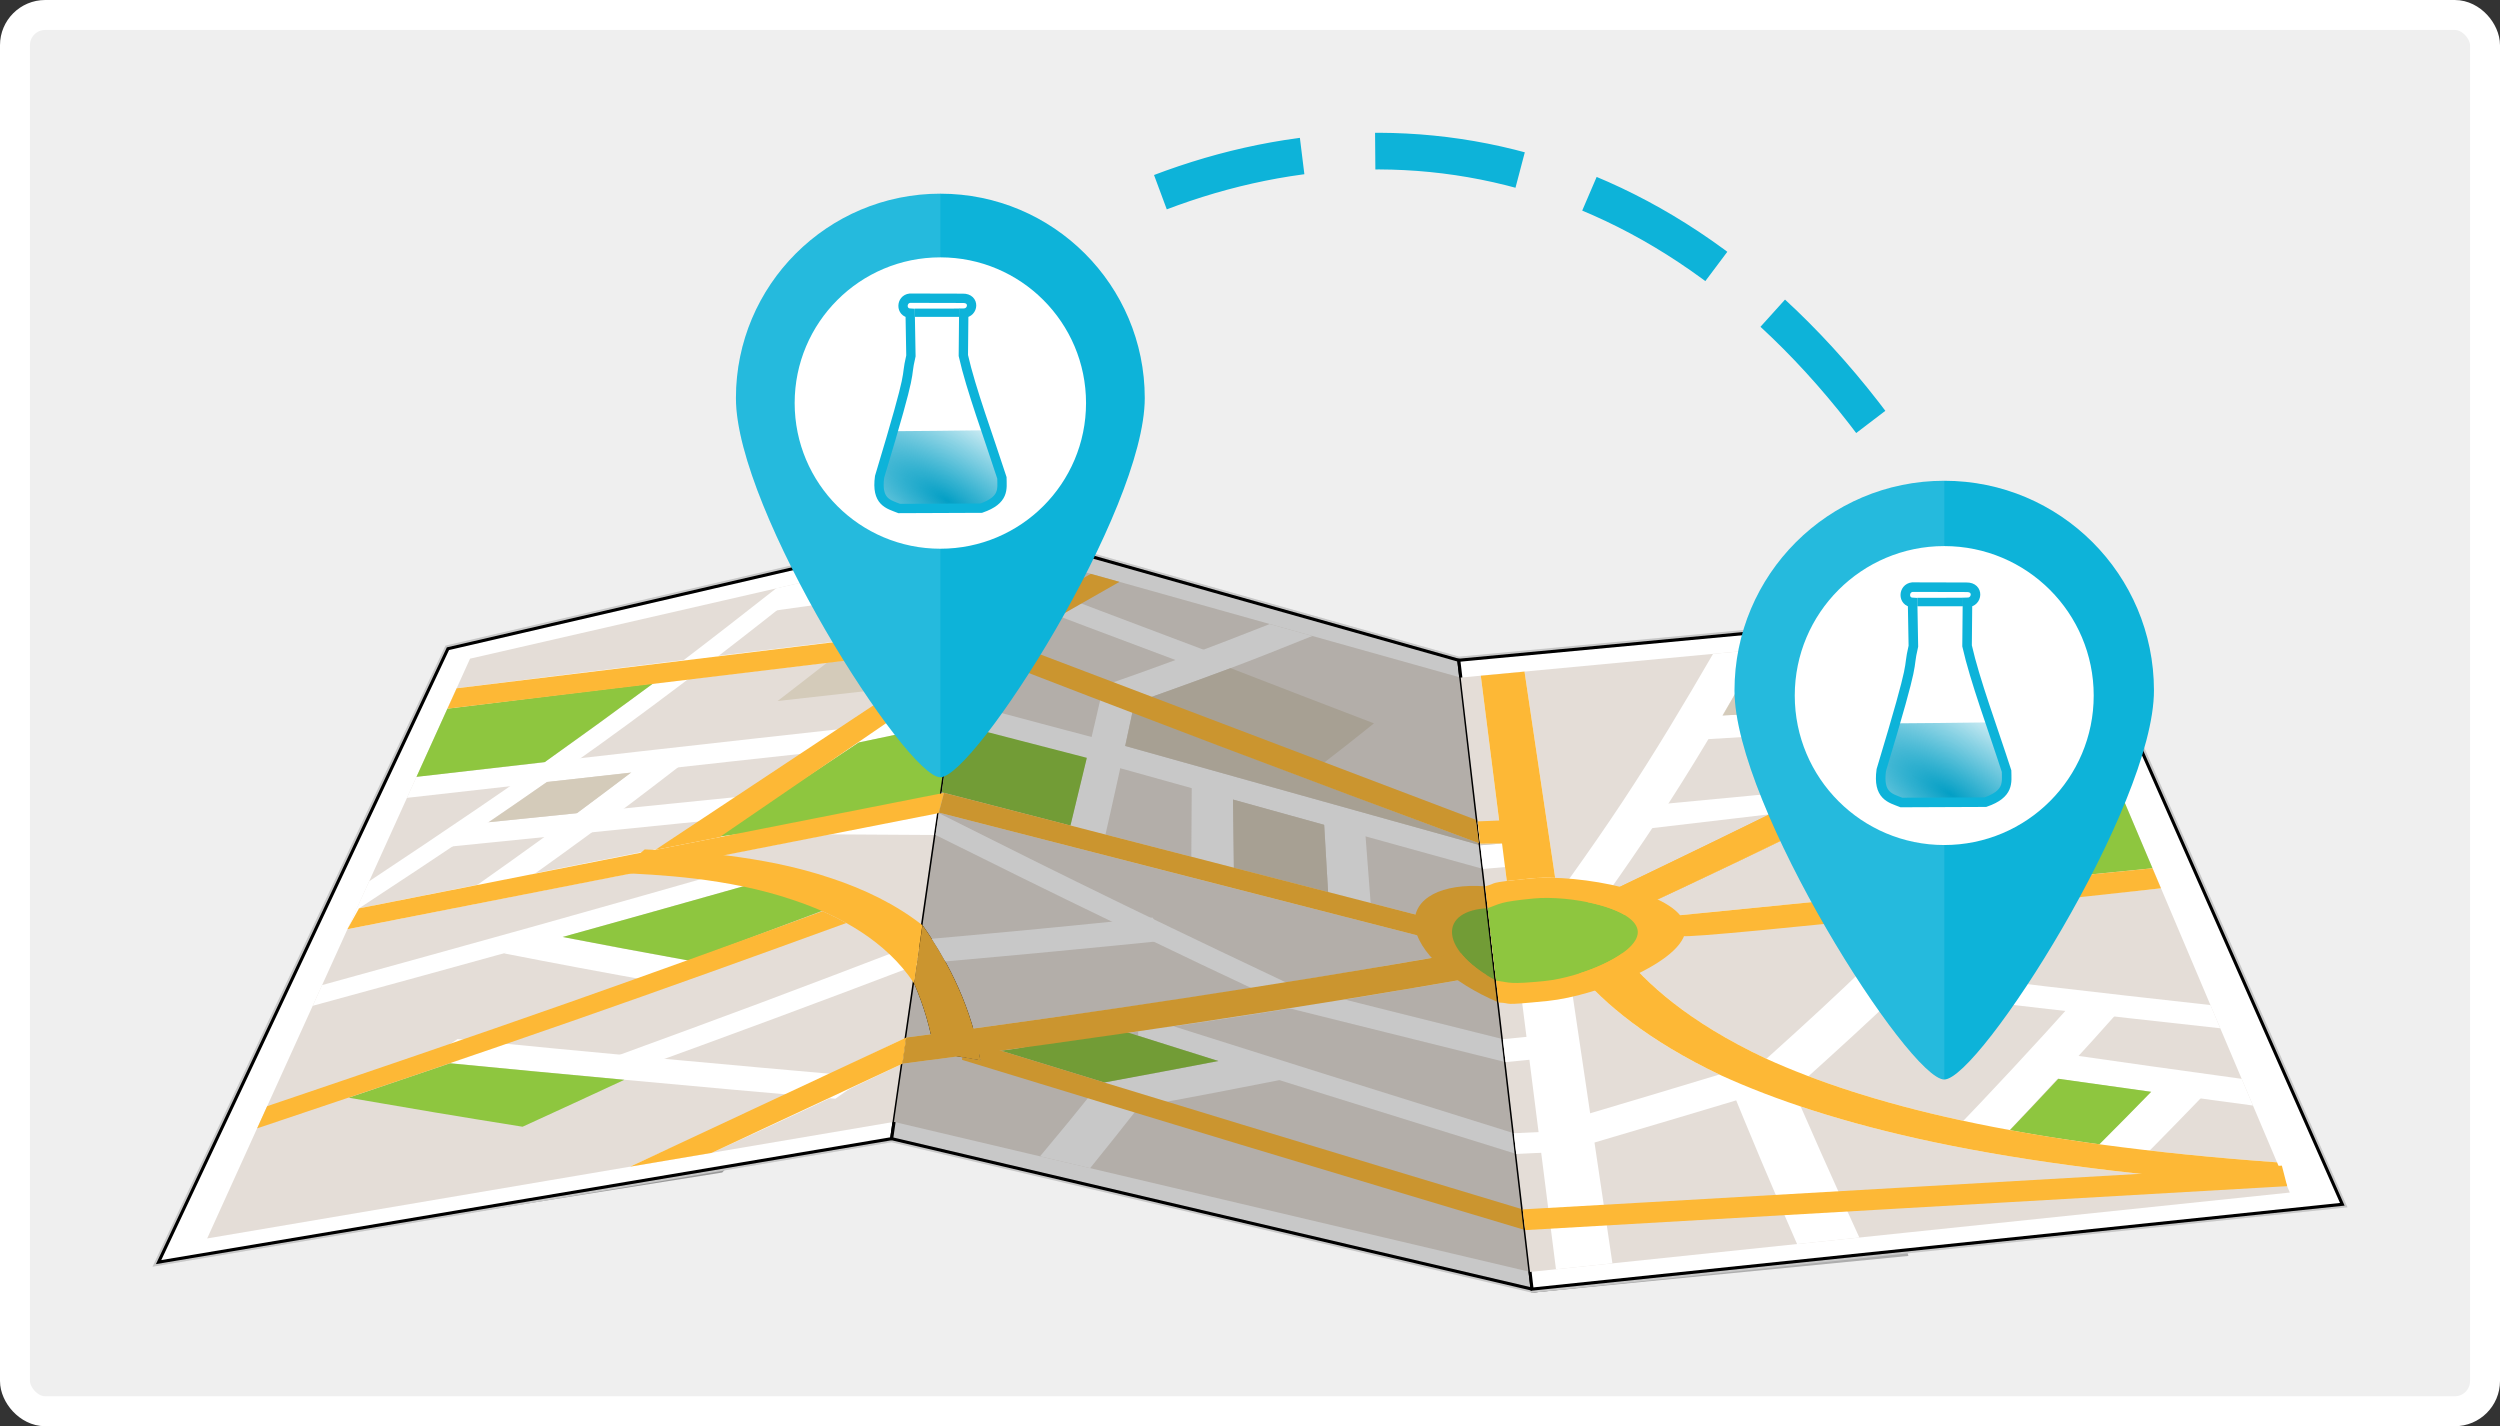
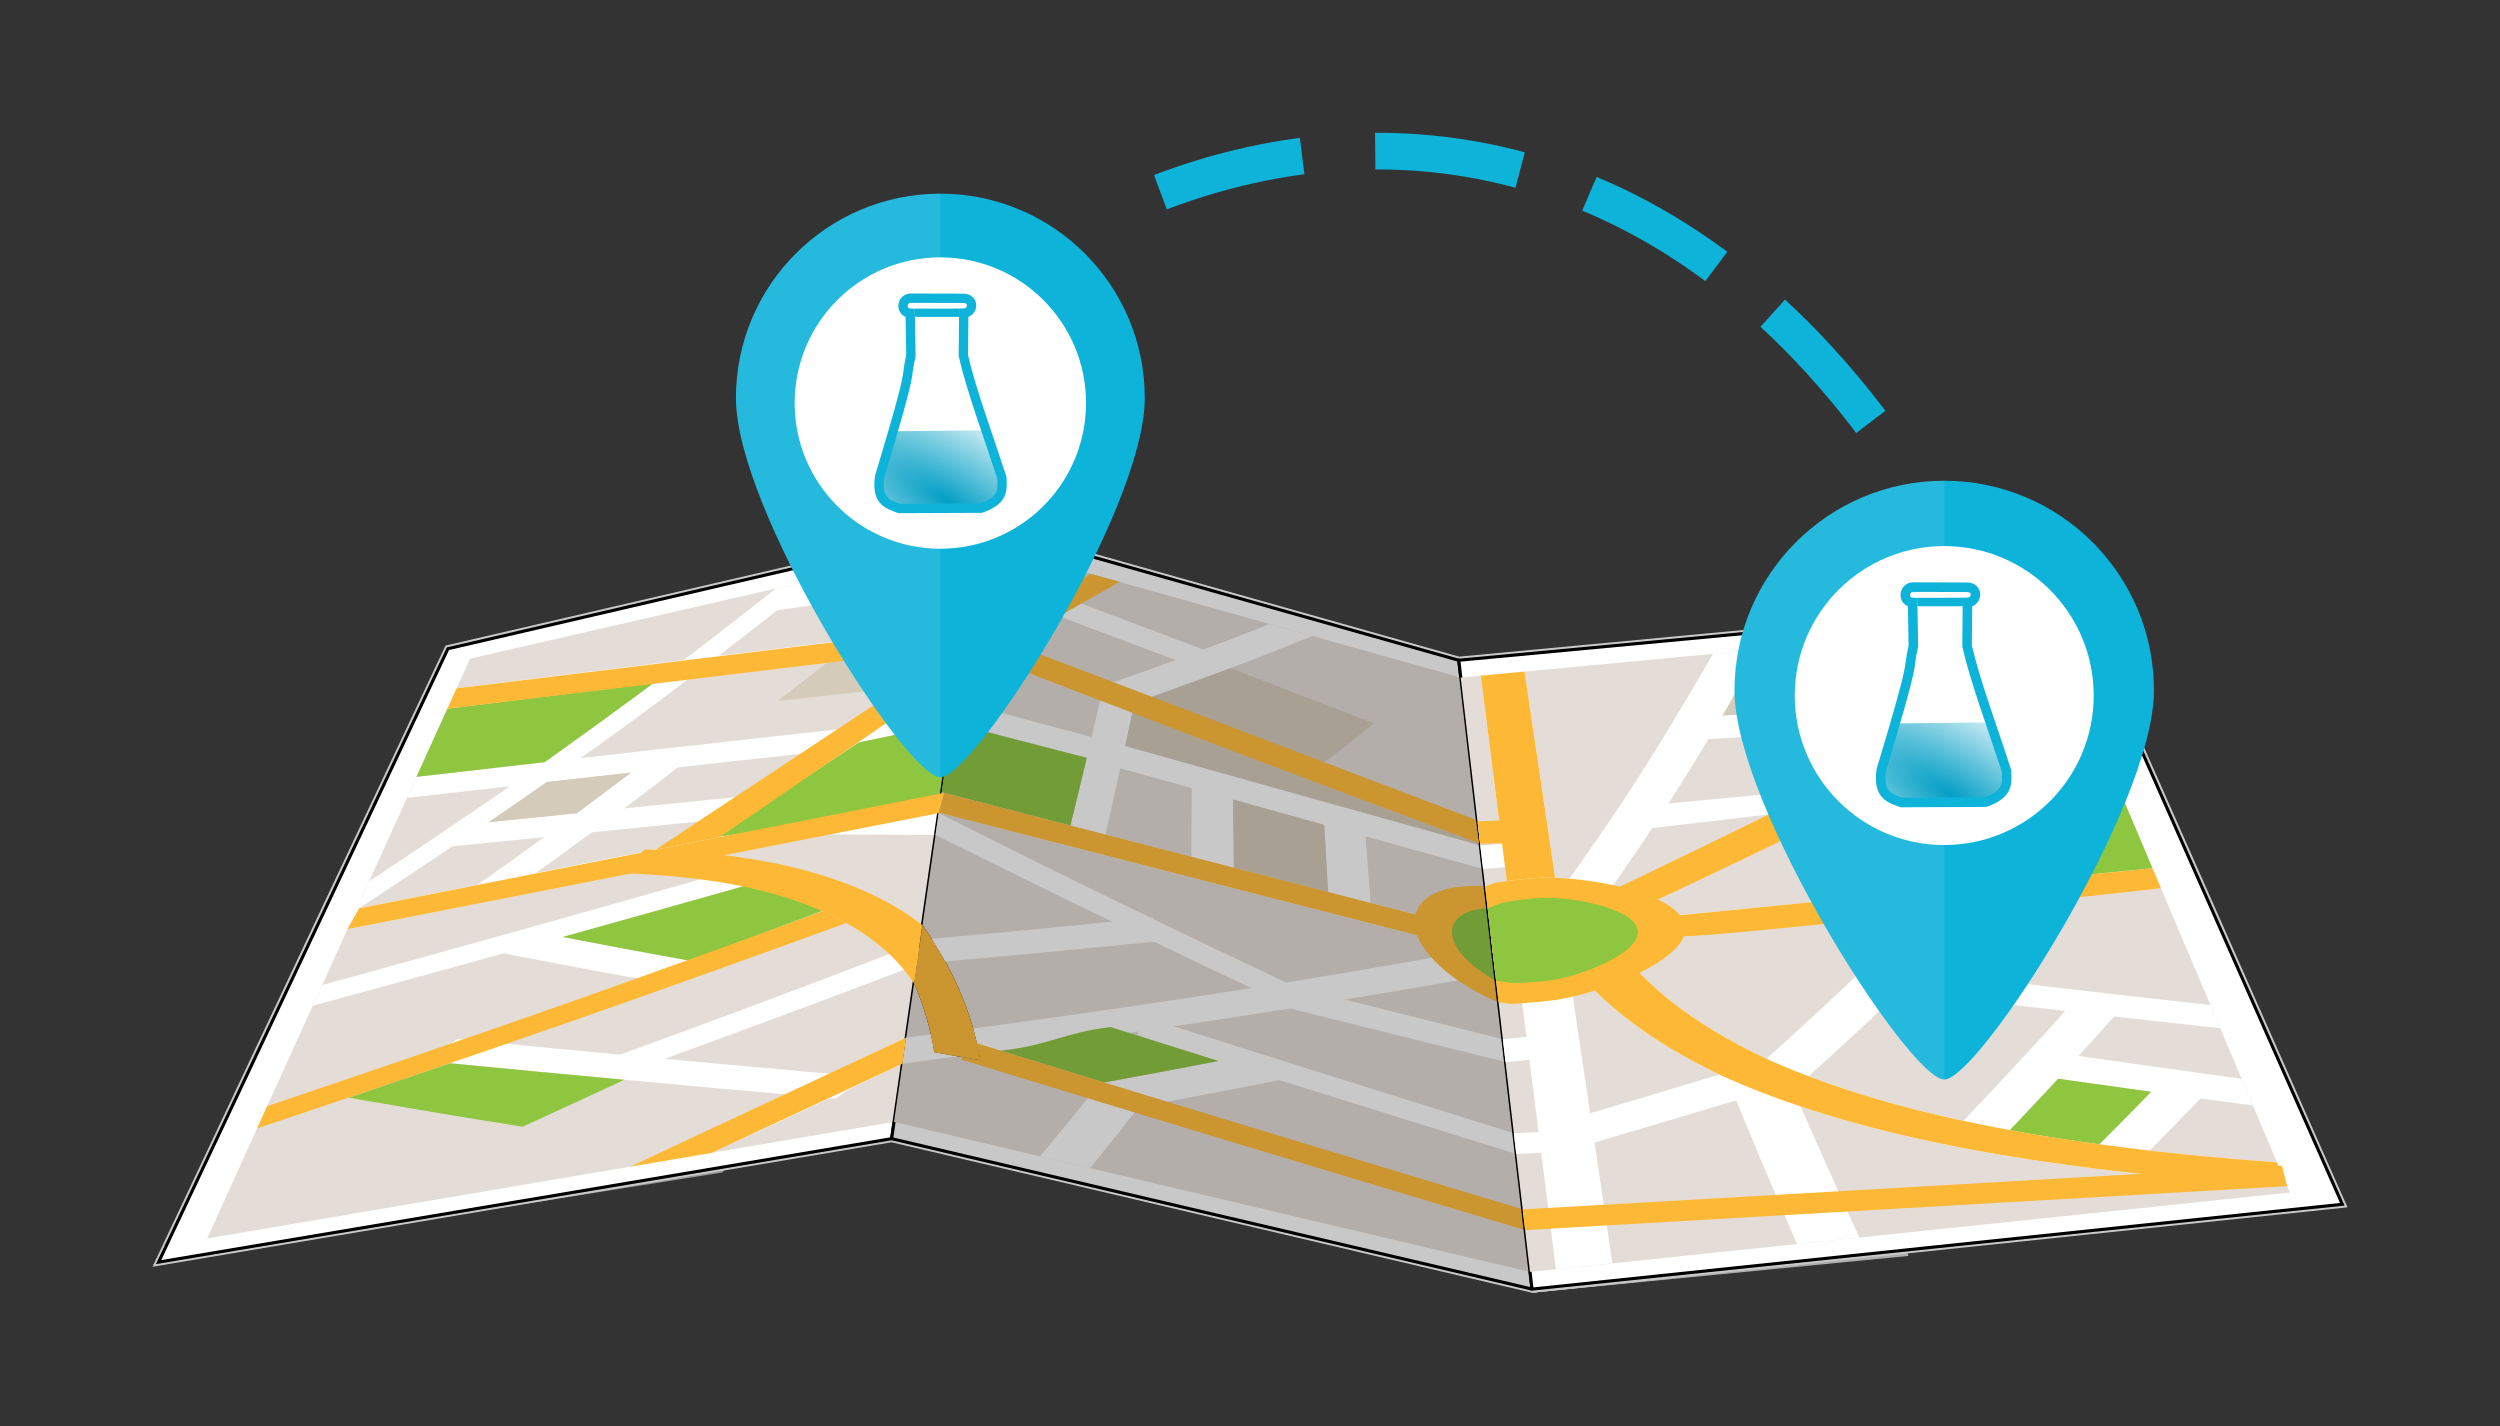
<svg xmlns="http://www.w3.org/2000/svg" xmlns:ns1="http://www.inkscape.org/namespaces/inkscape" xmlns:ns2="http://sodipodi.sourceforge.net/DTD/sodipodi-0.dtd" xmlns:xlink="http://www.w3.org/1999/xlink" width="282.751mm" height="161.304mm" viewBox="0 0 1001.875 571.55" id="svg10819" version="1.1" ns1:version="0.91 r13725" ns2:docname="logo2.svg">
  <rect x="0" y="0" width="1001.875" height="571.55" fill="#333333" stroke="none" />
  <defs id="defs10821">
    <clipPath id="clipPath11387" clipPathUnits="userSpaceOnUse">
      <path ns1:connector-curvature="0" id="path11389" d="m 0,801.017 801.017,0 L 801.017,0 0,0 0,801.017 Z" />
    </clipPath>
    <clipPath id="clipPath4632" clipPathUnits="userSpaceOnUse">
      <path ns1:connector-curvature="0" id="path4634" d="m 195.409,298.583 26.024,0 0,-5.989 -26.024,0 0,5.989 z" />
    </clipPath>
    <clipPath id="clipPath4844" clipPathUnits="userSpaceOnUse">
      <path ns1:connector-curvature="0" id="path4846" d="m 181.807,371.572 26.614,0 0,-75.984 -26.614,0 0,75.984 z" />
    </clipPath>
    <radialGradient ns1:collect="always" xlink:href="#linearGradient9102" id="radialGradient9108" cx="393.516" cy="666.713" fx="393.516" fy="666.713" r="60.636" gradientTransform="matrix(0.843,-1.56,4.158,2.435,-2685.353,-311.018)" gradientUnits="userSpaceOnUse" />
    <linearGradient ns1:collect="always" id="linearGradient9102">
      <stop style="stop-color:#039fc5;stop-opacity:1;" offset="0" id="stop9104" />
      <stop style="stop-color:#039fc5;stop-opacity:0;" offset="1" id="stop9106" />
    </linearGradient>
    <clipPath id="clipPath4844-6" clipPathUnits="userSpaceOnUse">
      <path ns1:connector-curvature="0" id="path4846-7" d="m 181.807,371.572 26.614,0 0,-75.984 -26.614,0 0,75.984 z" />
    </clipPath>
    <radialGradient ns1:collect="always" xlink:href="#linearGradient9102" id="radialGradient9108-9" cx="393.516" cy="666.713" fx="393.516" fy="666.713" r="60.636" gradientTransform="matrix(0.843,-1.56,4.158,2.435,-2685.353,-311.018)" gradientUnits="userSpaceOnUse" />
  </defs>
  <ns2:namedview id="base" pagecolor="#ffffff" bordercolor="#666666" borderopacity="1.0" ns1:pageopacity="0.0" ns1:pageshadow="2" ns1:zoom="0.35" ns1:cx="1509.7194" ns1:cy="260.92773" ns1:document-units="px" ns1:current-layer="layer1" showgrid="false" ns1:window-width="1280" ns1:window-height="961" ns1:window-x="-8" ns1:window-y="43" ns1:window-maximized="1" fit-margin-top="0" fit-margin-left="0" fit-margin-right="0" fit-margin-bottom="0" showguides="false" />
  <g ns1:label="Ebene 1" ns1:groupmode="layer" id="layer1" transform="translate(-2612.268,-1194.916)">
    <g id="g12139" transform="matrix(1.25,0,0,-1.25,1146.385,488.799)" />
    <g id="g12379" transform="matrix(1.25,0,0,-1.25,1732.571,1127.762)" />
    <g id="g12387" transform="matrix(1.25,0,0,-1.25,1732.571,1127.762)" />
    <g id="g12403" transform="matrix(1.25,0,0,-1.25,1732.571,1127.762)" />
    <g id="g12451" transform="matrix(1.25,0,0,-1.25,1732.571,1127.762)" />
    <g id="g12539" transform="matrix(1.25,0,0,-1.25,1732.572,1127.762)" />
    <flowRoot xml:space="preserve" id="flowRoot4444" style="font-style:normal;font-weight:normal;font-size:40px;line-height:125%;font-family:sans-serif;letter-spacing:0px;word-spacing:0px;fill:#000000;fill-opacity:1;stroke:none;stroke-width:1px;stroke-linecap:butt;stroke-linejoin:miter;stroke-opacity:1" transform="translate(2615.718,1198.366)">
      <flowRegion id="flowRegion4446">
        <rect id="rect4448" width="1137.143" height="502.857" x="1000" y="33.221" />
      </flowRegion>
      <flowPara id="flowPara4450" />
    </flowRoot>
-     <rect style="opacity:1;fill:#efefef;fill-opacity:1;stroke:#ffffff;stroke-width:12;stroke-miterlimit:4;stroke-dasharray:none;stroke-dashoffset:0;stroke-opacity:1" id="rect6951" width="989.875" height="559.55" x="2618.268" y="1200.916" rx="12.122" ry="12.122" />
    <g id="g4420">
      <g transform="matrix(1.25,0,0,-1.25,2675.827,1700.703)" id="g12323">
        <path ns1:connector-curvature="0" id="path12325" style="fill:#999999;fill-opacity:1;fill-rule:evenodd;stroke:none" d="M 0,0 180.695,28.712 287.29,144.589 184.796,131.709 0,0 Z" />
      </g>
      <g transform="matrix(1.25,0,0,-1.25,3226.138,1712.969)" id="g12571">
        <path ns1:connector-curvature="0" id="path12573" style="fill:#aeaeae;fill-opacity:1;fill-rule:evenodd;stroke:none" d="M 0,0 C 40.247,3.931 80.495,7.861 120.743,11.792 113.198,38.423 105.653,65.055 98.109,91.686 71.652,89.352 45.194,87.018 18.737,84.684 12.491,56.456 6.245,28.228 0,0" />
      </g>
      <g transform="matrix(1.25,0,0,-1.25,3226.138,1712.969)" id="g12575">
        <path ns1:connector-curvature="0" id="path12577" style="fill:#adadad;fill-opacity:1;fill-rule:evenodd;stroke:none" d="M 0,0 C 39.559,4.033 79.118,8.067 118.678,12.101 111.284,38.646 103.891,65.19 96.498,91.735 70.577,89.385 44.657,87.034 18.737,84.684 12.491,56.456 6.245,28.228 0,0" />
      </g>
      <g transform="matrix(1.25,0,0,-1.25,3226.137,1712.969)" id="g12579">
        <path ns1:connector-curvature="0" id="path12581" style="fill:#acacac;fill-opacity:1;fill-rule:evenodd;stroke:none" d="M 0,0 C 38.871,4.137 77.741,8.273 116.612,12.41 109.369,38.868 102.128,65.326 94.887,91.784 69.503,89.418 44.12,87.051 18.738,84.684 12.491,56.456 6.246,28.228 0,0" />
      </g>
      <g transform="matrix(1.25,0,0,-1.25,3226.138,1712.969)" id="g12583">
        <path ns1:connector-curvature="0" id="path12585" style="fill:#ababab;fill-opacity:1;fill-rule:evenodd;stroke:none" d="M 0,0 C 38.182,4.239 76.363,8.479 114.546,12.72 107.455,39.091 100.364,65.462 93.273,91.834 68.428,89.45 43.583,87.067 18.737,84.684 12.491,56.456 6.245,28.228 0,0" />
      </g>
      <g transform="matrix(1.25,0,0,-1.25,3226.138,1712.969)" id="g12587">
        <path ns1:connector-curvature="0" id="path12589" style="fill:#aaaaaa;fill-opacity:1;fill-rule:evenodd;stroke:none" d="M 0,0 C 37.493,4.343 74.987,8.686 112.481,13.028 105.541,39.313 98.602,65.599 91.662,91.883 67.354,89.483 43.046,87.084 18.737,84.684 12.491,56.456 6.246,28.228 0,0" />
      </g>
      <g transform="matrix(1.25,0,0,-1.25,3226.138,1712.969)" id="g12591">
        <path ns1:connector-curvature="0" id="path12593" style="fill:#a9a9a9;fill-opacity:1;fill-rule:evenodd;stroke:none" d="M 0,0 C 36.805,4.445 73.609,8.892 110.415,13.338 103.626,39.536 96.838,65.734 90.05,91.933 66.279,89.517 42.508,87.1 18.737,84.684 12.491,56.456 6.245,28.228 0,0" />
      </g>
      <g transform="matrix(1.25,0,0,-1.25,3226.138,1712.969)" id="g12595">
        <path ns1:connector-curvature="0" id="path12597" style="fill:#a8a8a8;fill-opacity:1;fill-rule:evenodd;stroke:none" d="M 0,0 C 36.116,4.549 72.233,9.098 108.35,13.646 101.713,39.759 95.075,65.87 88.438,91.981 65.205,89.549 41.972,87.117 18.737,84.684 12.491,56.456 6.246,28.228 0,0" />
      </g>
      <g transform="matrix(1.25,0,0,-1.25,3226.138,1712.969)" id="g12599">
        <path ns1:connector-curvature="0" id="path12601" style="fill:#a6a6a6;fill-opacity:1;fill-rule:evenodd;stroke:none" d="M 0,0 C 35.427,4.651 70.855,9.304 106.283,13.956 99.798,39.98 93.312,66.006 86.826,92.031 L 18.737,84.684 C 12.491,56.456 6.245,28.228 0,0" />
      </g>
      <g transform="matrix(1.25,0,0,-1.25,3226.138,1712.969)" id="g12603">
        <path ns1:connector-curvature="0" id="path12605" style="fill:#a5a5a5;fill-opacity:1;fill-rule:evenodd;stroke:none" d="M 0,0 C 34.738,4.755 69.479,9.51 104.218,14.265 97.883,40.203 91.549,66.143 85.214,92.08 63.055,89.615 40.896,87.149 18.737,84.684 12.491,56.456 6.245,28.228 0,0" />
      </g>
      <g transform="matrix(1.25,0,0,-1.25,3226.137,1712.969)" id="g12607">
        <path ns1:connector-curvature="0" id="path12609" style="fill:#a4a4a4;fill-opacity:1;fill-rule:evenodd;stroke:none" d="M 0,0 C 34.051,4.857 68.102,9.716 102.152,14.574 95.969,40.426 89.786,66.278 83.603,92.13 61.981,89.648 40.359,87.166 18.738,84.684 12.491,56.456 6.246,28.228 0,0" />
      </g>
      <g transform="matrix(1.25,0,0,-1.25,3226.138,1712.969)" id="g12611">
        <path ns1:connector-curvature="0" id="path12613" style="fill:#a3a3a3;fill-opacity:1;fill-rule:evenodd;stroke:none" d="M 0,0 100.087,14.883 C 94.055,40.648 88.022,66.414 81.991,92.18 60.907,89.681 39.822,87.183 18.737,84.684 12.491,56.456 6.246,28.228 0,0" />
      </g>
      <g transform="matrix(1.25,0,0,-1.25,3226.138,1712.969)" id="g12615">
        <path ns1:connector-curvature="0" id="path12617" style="fill:#a2a2a2;fill-opacity:1;fill-rule:evenodd;stroke:none" d="M 0,0 C 32.673,5.063 65.347,10.128 98.021,15.192 92.14,40.871 86.259,66.55 80.379,92.229 59.831,89.714 39.284,87.199 18.737,84.684 12.491,56.456 6.245,28.228 0,0" />
      </g>
      <g transform="matrix(1.25,0,0,-1.25,3226.138,1712.969)" id="g12619">
        <path ns1:connector-curvature="0" id="path12621" style="fill:#a1a1a1;fill-opacity:1;fill-rule:evenodd;stroke:none" d="M 0,0 C 31.984,5.167 63.97,10.335 95.955,15.502 90.226,41.094 84.496,66.687 78.767,92.278 L 18.737,84.685 C 12.491,56.456 6.245,28.229 0,0" />
      </g>
      <g transform="matrix(1.25,0,0,-1.25,3226.138,1712.969)" id="g12623">
        <path ns1:connector-curvature="0" id="path12625" style="fill:#a0a0a0;fill-opacity:1;fill-rule:evenodd;stroke:none" d="M 0,0 C 31.296,5.271 62.593,10.541 93.89,15.811 88.311,41.316 82.733,66.822 77.154,92.327 57.683,89.779 38.21,87.231 18.737,84.684 12.491,56.456 6.245,28.228 0,0" />
      </g>
      <g transform="matrix(1.25,0,0,-1.25,3226.138,1712.969)" id="g12627">
-         <path ns1:connector-curvature="0" id="path12629" style="fill:#9f9f9f;fill-opacity:1;fill-rule:evenodd;stroke:none" d="M 0,0 C 30.607,5.373 61.216,10.746 91.824,16.12 86.396,41.539 80.97,66.958 75.543,92.377 56.608,89.813 37.672,87.248 18.737,84.684 12.491,56.456 6.245,28.228 0,0" />
-       </g>
+         </g>
      <g transform="matrix(1.25,0,0,-1.25,3226.137,1712.969)" id="g12631">
        <path ns1:connector-curvature="0" id="path12633" style="fill:#9e9e9e;fill-opacity:1;fill-rule:evenodd;stroke:none" d="M 0,0 C 29.919,5.477 59.839,10.953 89.759,16.429 84.482,41.762 79.207,67.094 73.932,92.427 55.534,89.846 37.136,87.265 18.738,84.684 12.491,56.456 6.246,28.228 0,0" />
      </g>
      <g transform="matrix(1.25,0,0,-1.25,3226.138,1712.969)" id="g12635">
        <path ns1:connector-curvature="0" id="path12637" style="fill:#9d9d9d;fill-opacity:1;fill-rule:evenodd;stroke:none" d="M 0,0 C 29.23,5.579 58.462,11.158 87.692,16.738 82.568,41.983 77.443,67.229 72.319,92.476 54.458,89.878 36.599,87.281 18.737,84.684 12.491,56.456 6.245,28.228 0,0" />
      </g>
      <g transform="matrix(1.25,0,0,-1.25,3226.138,1712.969)" id="g12639">
        <path ns1:connector-curvature="0" id="path12641" style="fill:#9c9c9c;fill-opacity:1;fill-rule:evenodd;stroke:none" d="M 0,0 C 28.542,5.683 57.084,11.365 85.627,17.047 80.653,42.206 75.681,67.365 70.708,92.525 53.384,89.911 36.061,87.298 18.737,84.684 12.491,56.456 6.245,28.228 0,0" />
      </g>
      <g transform="matrix(1.25,0,0,-1.25,3226.138,1712.969)" id="g12643">
        <path ns1:connector-curvature="0" id="path12645" style="fill:#9b9b9b;fill-opacity:1;fill-rule:evenodd;stroke:none" d="M 0,0 C 27.854,5.785 55.707,11.571 83.562,17.356 78.739,42.43 73.917,67.502 69.096,92.574 52.31,89.944 35.523,87.314 18.737,84.684 12.491,56.456 6.245,28.228 0,0" />
      </g>
      <g transform="matrix(1.25,0,0,-1.25,3226.138,1712.969)" id="g12647">
        <path ns1:connector-curvature="0" id="path12649" style="fill:#9a9a9a;fill-opacity:1;fill-rule:evenodd;stroke:none" d="M 0,0 C 27.164,5.889 54.33,11.777 81.495,17.666 76.824,42.651 72.154,67.638 67.483,92.624 51.235,89.978 34.985,87.331 18.737,84.685 12.491,56.456 6.245,28.229 0,0" />
      </g>
      <g transform="matrix(1.25,0,0,-1.25,3226.137,1712.97)" id="g12651">
        <path ns1:connector-curvature="0" id="path12653" style="fill:#999999;fill-opacity:1;fill-rule:evenodd;stroke:none" d="M 0,0 79.431,17.976 65.872,92.674 18.738,84.685 0,0 Z" />
      </g>
      <g transform="matrix(1.25,0,0,-1.25,3197.008,1458.058)" id="g12655">
        <path ns1:connector-curvature="0" id="path12657" style="fill:#c8c8c8;fill-opacity:1;fill-rule:evenodd;stroke:none" d="M 0,0 198.513,18.61 284.827,-176.557 23.322,-203.931 -181.969,-155.7 -418.912,-195.606 -324.974,3.541 -153.471,43.313 0,0 Z" />
      </g>
      <g style="stroke:#000000;stroke-opacity:1" transform="matrix(1.25,0,0,-1.25,2969.588,1651.238)" id="g12763">
        <path ns1:connector-curvature="0" id="path12765" style="fill:#ffffff;fill-opacity:1;fill-rule:evenodd;stroke:#000000;stroke-opacity:1" d="m 0,0 c -39.177,-6.615 -78.38,-13.206 -117.531,-19.798 -39.15,-6.591 -78.327,-13.182 -117.477,-19.773 15.465,32.744 30.936,65.532 46.395,98.303 15.445,32.741 30.905,65.559 46.369,98.35 28.428,6.615 56.882,13.21 85.309,19.798 28.454,6.595 56.908,13.207 85.389,19.798 C 23.685,163.887 18.942,131.071 14.2,98.304 9.458,65.535 4.715,32.744 0,0" />
      </g>
      <g transform="matrix(1.25,0,0,-1.25,2970.542,1644.505)" id="g12767">
        <path ns1:connector-curvature="0" id="path12769" style="fill:#e4ddd7;fill-opacity:1;fill-rule:evenodd;stroke:none" d="m 0,0 c -36.727,-6.237 -73.429,-12.461 -110.127,-18.688 -36.676,-6.222 -73.374,-12.45 -110.074,-18.687 14.042,30.973 28.106,61.935 42.154,92.917 14.037,30.962 28.085,61.969 42.127,92.964 27.137,6.237 54.276,12.46 81.409,18.688 27.114,6.222 54.248,12.474 81.411,18.687 C 22.421,154.885 17.915,123.889 13.437,92.917 8.958,61.944 4.479,30.973 0,0" />
      </g>
      <g transform="matrix(1.25,0,0,-1.25,2975.384,1610.751)" id="g12771">
        <path ns1:connector-curvature="0" id="path12773" style="fill:#ffffff;fill-opacity:1;fill-rule:evenodd;stroke:none" d="m 0,0 c -14.28,-6.898 -28.785,-13.822 -43.471,-20.695 -14.795,-6.924 -29.851,-13.797 -45.026,-20.672 8.694,1.465 17.415,2.953 26.136,4.418 10.38,4.748 20.753,9.505 30.956,14.269 10.135,4.733 20.208,9.545 30.246,14.341 C -0.764,-5.552 -0.369,-2.764 0,0" />
      </g>
      <g transform="matrix(1.25,0,0,-1.25,2989.643,1512.411)" id="g12775">
        <path ns1:connector-curvature="0" id="path12777" style="fill:#ffffff;fill-opacity:1;fill-rule:evenodd;stroke:none" d="m 0,0 c -31.273,-6.214 -62.543,-12.462 -93.792,-18.688 -31.245,-6.225 -62.52,-12.451 -93.766,-18.687 -1.002,-2.174 -1.977,-4.348 -2.951,-6.521 31.589,6.238 63.18,12.462 94.767,18.688 31.592,6.225 63.205,12.474 94.82,18.687 C -0.659,-4.371 -0.316,-2.174 0,0" />
      </g>
      <g transform="matrix(1.25,0,0,-1.25,2988.458,1520.769)" id="g12779">
        <path ns1:connector-curvature="0" id="path12781" style="fill:#ffffff;fill-opacity:1;fill-rule:evenodd;stroke:none" d="m 0,0 c -8.878,0.023 -17.679,0.095 -26.399,0.142 -3.003,-2.339 -5.98,-4.654 -8.958,-6.946 11.329,-0.07 22.79,-0.165 34.33,-0.213 C -0.685,-4.701 -0.343,-2.339 0,0" />
      </g>
      <g transform="matrix(1.25,0,0,-1.25,2947.029,1635.232)" id="g12783">
        <path ns1:connector-curvature="0" id="path12785" style="fill:#ffffff;fill-opacity:1;fill-rule:evenodd;stroke:none" d="M 0,0 C 3.293,2.315 6.639,4.631 9.933,6.969 -12.989,8.978 -35.489,11 -57.54,13.041 c -21.605,1.999 -42.813,4.04 -63.547,6.096 -3.504,-2.339 -7.035,-4.678 -10.565,-6.97 20.866,-2.031 42.18,-4.047 63.889,-6.071 C -45.659,4.034 -23.053,2.008 0,0" />
      </g>
      <g transform="matrix(1.25,0,0,-1.25,2858.077,1618.546)" id="g12787">
        <path ns1:connector-curvature="0" id="path12789" style="fill:#ffffff;fill-opacity:1;fill-rule:evenodd;stroke:none" d="m 0,0 c 1.37,-1.701 2.766,-3.355 4.163,-5.009 15.86,5.74 31.57,11.486 47.159,17.27 15.42,5.721 30.72,11.481 45.922,17.27 0.079,0.567 0.184,1.134 0.263,1.725 -1.264,1.275 -2.476,2.552 -3.688,3.827 C 78.538,29.224 63.086,23.328 47.528,17.506 31.84,11.634 15.966,5.835 0,0" />
      </g>
      <g transform="matrix(1.25,0,0,-1.25,2737.576,1597.993)" id="g12791">
        <path ns1:connector-curvature="0" id="path12793" style="fill:#ffffff;fill-opacity:1;fill-rule:evenodd;stroke:none" d="m 0,0 c 23.58,6.426 47.034,12.879 70.318,19.325 23.138,6.405 46.132,12.9 69.001,19.349 0,2.055 0.026,4.135 0.053,6.19 C 117.003,38.485 94.51,32.063 71.846,25.728 49.037,19.353 26.083,12.994 3.003,6.639 2.002,4.418 1.001,2.221 0,0" />
      </g>
      <g transform="matrix(1.25,0,0,-1.25,2876.157,1588.572)" id="g12795">
        <path ns1:connector-curvature="0" id="path12797" style="fill:#ffffff;fill-opacity:1;fill-rule:evenodd;stroke:none" d="M 0,0 C 3.267,2.291 6.56,4.606 9.827,6.945 1.37,8.48 -7.012,9.996 -15.254,11.552 c -8.145,1.538 -16.229,3.095 -24.16,4.654 -3.372,-2.315 -6.718,-4.654 -10.064,-6.945 7.983,-1.56 16.096,-3.126 24.291,-4.655 C -16.916,3.063 -8.509,1.512 0,0" />
      </g>
      <g transform="matrix(1.25,0,0,-1.25,2999.293,1445.818)" id="g12799">
        <path ns1:connector-curvature="0" id="path12801" style="fill:#ffffff;fill-opacity:1;fill-rule:evenodd;stroke:none" d="m 0,0 c -27.98,-3.332 -55.646,-6.624 -82.964,-9.97 -27.06,-3.315 -53.799,-6.639 -80.251,-9.97 -1.001,-2.173 -1.976,-4.371 -2.977,-6.544 26.768,3.331 53.879,6.634 81.252,9.946 27.69,3.35 55.696,6.662 83.991,9.993 C -0.632,-4.371 -0.316,-2.198 0,0" />
      </g>
      <g transform="matrix(1.25,0,0,-1.25,2878.561,1533.704)" id="g12803">
        <path ns1:connector-curvature="0" id="path12805" style="fill:#ffffff;fill-opacity:1;fill-rule:evenodd;stroke:none" d="M 0,0 C 1.159,-1.678 2.345,-3.331 3.557,-4.984 19.522,5.032 35.211,14.99 50.453,25.09 65.483,35.048 80.066,45.124 94.398,55.164 94.82,58.07 95.242,61 95.663,63.93 80.646,53.274 65.306,42.527 49.504,31.965 33.427,21.218 16.888,10.655 0,0" />
      </g>
      <g transform="matrix(1.25,0,0,-1.25,2948.807,1495.313)" id="g12807">
        <path ns1:connector-curvature="0" id="path12809" style="fill:#ffffff;fill-opacity:1;fill-rule:evenodd;stroke:none" d="M 0,0 C 3.557,2.551 7.14,5.149 10.723,7.749 -14.253,5.008 -39.019,2.244 -63.52,-0.52 c -24.292,-2.741 -48.372,-5.481 -72.189,-8.222 -1.027,-2.243 -2.028,-4.488 -3.056,-6.733 22.605,2.576 45.447,5.151 68.473,7.726 C -47.054,-5.15 -23.659,-2.575 0,0" />
      </g>
      <g transform="matrix(1.25,0,0,-1.25,2754.866,1559.779)" id="g12811">
        <path ns1:connector-curvature="0" id="path12813" style="fill:#ffffff;fill-opacity:1;fill-rule:evenodd;stroke:none" d="m 0,0 c 26.979,17.694 53.171,35.185 78.063,53.085 24.325,17.491 47.345,35.414 69.581,53.133 -4.295,-0.969 -8.589,-1.961 -12.883,-2.953 C 114.816,87.577 94.308,71.747 72.821,56.298 50.836,40.491 27.848,24.995 4.268,9.354 2.845,6.236 1.422,3.118 0,0" />
      </g>
      <g transform="matrix(1.25,0,0,-1.25,2905.237,1522.836)" id="g12815">
        <path ns1:connector-curvature="0" id="path12817" style="fill:#ffffff;fill-opacity:1;fill-rule:evenodd;stroke:none" d="M 0,0 C 3.794,2.599 7.535,5.174 11.303,7.772 -4.689,6.166 -20.577,4.564 -36.357,2.953 -52.034,1.352 -67.631,-0.236 -83.096,-1.819 c -4.03,-2.599 -8.062,-5.198 -12.093,-7.773 15.624,1.582 31.328,3.151 47.107,4.749 C -32.141,-3.229 -16.124,-1.606 0,0" />
      </g>
      <g transform="matrix(1.25,0,0,-1.25,2994.978,1475.705)" id="g12819">
        <path ns1:connector-curvature="0" id="path12821" style="fill:#ffffff;fill-opacity:1;fill-rule:evenodd;stroke:none" d="m 0,0 c -11.118,-2.315 -22.184,-4.631 -33.275,-6.946 -5.217,-3.402 -10.433,-6.803 -15.676,-10.205 7.983,1.653 15.966,3.307 23.949,4.961 7.982,1.653 15.965,3.284 23.948,4.937 C -0.711,-4.819 -0.369,-2.41 0,0" />
      </g>
      <g transform="matrix(1.25,0,0,-1.25,3002.915,1420.452)" id="g12823">
        <path ns1:connector-curvature="0" id="path12825" style="fill:#ffffff;fill-opacity:1;fill-rule:evenodd;stroke:none" d="m 0,0 c -9.88,-1.37 -19.733,-2.715 -29.534,-4.11 -9.775,-1.393 -19.523,-2.764 -29.218,-4.135 -3.425,-2.599 -6.824,-5.174 -10.275,-7.773 11.25,1.583 22.526,3.169 33.855,4.749 11.38,1.586 22.789,3.166 34.276,4.748 C -0.632,-4.37 -0.316,-2.196 0,0" />
      </g>
      <g transform="matrix(1.25,0,0,-1.25,2979.27,1572.36)" id="g12827">
        <path ns1:connector-curvature="0" id="path12829" style="fill:#ffffff;fill-opacity:1;fill-rule:evenodd;stroke:none" d="M 0,0 C 0.395,-0.425 0.79,-0.804 1.186,-1.205 1.291,-0.591 1.37,0.047 1.475,0.661 0.975,0.449 0.474,0.212 0,0" />
      </g>
      <g transform="matrix(1.25,0,0,-1.25,2956.447,1492.449)" id="g12831">
        <path ns1:connector-curvature="0" id="path12833" style="fill:#8ec63f;fill-opacity:1;fill-rule:evenodd;stroke:none" d="m 0,0 c -15.333,-10.205 -30.983,-20.436 -46.975,-30.617 12.225,2.432 24.503,1.295 36.753,3.73 12.224,2.43 24.385,7.595 36.662,10.052 1.081,7.418 2.278,15.701 3.358,23.119 C 19.813,4.182 9.906,2.104 0,0" />
      </g>
      <g transform="matrix(1.25,0,0,-1.25,2837.725,1570.41)" id="g12835">
        <path ns1:connector-curvature="0" id="path12837" style="fill:#8ec63f;fill-opacity:1;fill-rule:evenodd;stroke:none" d="M 0,0 C 13.252,-2.552 26.768,-5.08 40.573,-7.584 54.905,-2.315 71.078,3.851 85.2,9.119 77.059,11.907 67.077,13.797 59.2,16.607 49.399,13.82 39.543,11.04 29.692,8.292 19.81,5.535 9.932,2.764 0,0" />
      </g>
      <g transform="matrix(1.25,0,0,-1.25,2997.778,1454.058)" id="g12839">
        <path ns1:connector-curvature="0" id="path12841" style="fill:#d4cbba;fill-opacity:1;fill-rule:evenodd;stroke:none" d="m 0,0 c -5.98,-4.253 -12.04,-8.553 -18.126,-12.828 -13.753,-1.536 -27.4,-3.071 -40.995,-4.608 5.348,4.135 10.67,8.222 15.939,12.356 C -28.875,-3.378 -14.491,-1.701 0,0" />
      </g>
      <g transform="matrix(1.25,0,0,-1.25,2792.607,1621.028)" id="g12843">
        <path ns1:connector-curvature="0" id="path12845" style="fill:#8ec63f;fill-opacity:1;fill-rule:evenodd;stroke:none" d="m 0,0 c 9.09,-0.874 18.284,-1.775 27.558,-2.646 9.352,-0.877 18.812,-1.772 28.349,-2.645 -10.802,-5.032 -21.683,-10.041 -32.643,-15.05 -9.59,1.536 -19.076,3.063 -28.401,4.631 -9.223,1.55 -18.363,3.118 -27.374,4.678 C -21.63,-7.371 -10.802,-3.686 0,0" />
      </g>
      <g transform="matrix(1.25,0,0,-1.25,2874.082,1468.765)" id="g12847">
        <path ns1:connector-curvature="0" id="path12849" style="fill:#8ec63f;fill-opacity:1;fill-rule:evenodd;stroke:none" d="m 0,0 c -11.408,-8.434 -23,-16.844 -34.803,-25.255 -13.78,-1.583 -27.479,-3.166 -41.127,-4.725 3.294,7.277 6.613,14.553 9.907,21.853 10.88,1.323 21.813,2.71 32.774,4.064 C -22.212,-2.7 -11.144,-1.37 0,0" />
      </g>
      <g transform="matrix(1.25,0,0,-1.25,2893.579,1495.018)" id="g12851">
        <path ns1:connector-curvature="0" id="path12853" style="fill:#ffffff;fill-opacity:1;fill-rule:evenodd;stroke:none" d="m 0,0 c -5.006,-0.566 -9.985,-1.11 -14.938,-1.653 -9.959,-7.631 -20.096,-15.26 -30.431,-22.846 -10.425,-7.652 -21.103,-15.214 -31.878,-22.821 5.638,0.827 11.302,1.654 16.94,2.48 10.46,7.466 20.773,14.903 30.878,22.397 C -19.432,-15.029 -9.669,-7.465 0,0" />
      </g>
      <g transform="matrix(1.25,0,0,-1.25,2831.5,1508.278)" id="g12855">
        <path ns1:connector-curvature="0" id="path12857" style="fill:#d4cbba;fill-opacity:1;fill-rule:evenodd;stroke:none" d="m 0,0 c -6.165,-4.323 -12.382,-8.623 -18.653,-12.898 9.353,0.944 18.785,1.913 28.243,2.881 5.823,4.347 11.619,8.67 17.363,13.018 C 17.942,2.009 8.958,0.993 0,0" />
      </g>
      <g style="stroke:#000000;stroke-opacity:1" transform="matrix(1.25,0,0,-1.25,3226.253,1711.526)" id="g12859">
        <path ns1:connector-curvature="0" id="path12861" style="fill:#c8c8c8;fill-opacity:1;fill-rule:evenodd;stroke:#000000;stroke-opacity:1" d="m 0,0 c -34.229,8.058 -68.481,16.079 -102.687,24.099 -34.21,8.021 -68.437,16.066 -102.645,24.124 2.394,16.597 4.792,33.207 7.194,49.82 3.015,-6.95 5.27,-14.315 6.44,-22.121 4.948,-0.882 9.897,-1.739 14.845,-2.597 -2.71,16.189 -9.63,30.663 -18.583,43.374 l -1.016,-6.997 5.328,36.826 c 4.743,32.77 9.487,65.587 14.23,98.38 25.543,-7.224 51.112,-14.435 76.671,-21.649 25.547,-7.211 51.128,-14.45 76.712,-21.651 3.943,-33.626 7.846,-67.252 11.766,-100.829 C -7.821,67.179 -3.901,33.577 0,0" />
      </g>
      <g transform="matrix(1.25,0,0,-1.25,3225.457,1704.638)" id="g12863">
        <path ns1:connector-curvature="0" id="path12865" style="fill:#b3aea9;fill-opacity:1;fill-rule:evenodd;stroke:none" d="m 0,0 c -34.003,8.033 -68.026,16.044 -101.988,24.05 -33.982,8.011 -67.986,16.016 -101.948,24.05 2.15,14.802 4.296,29.611 6.439,44.422 3.013,-6.947 5.267,-14.309 6.435,-22.111 4.949,-0.882 9.897,-1.739 14.846,-2.597 -2.711,16.189 -9.63,30.663 -18.582,43.373 l 4.311,29.831 c 4.476,30.981 8.953,61.961 13.429,92.967 25.79,-7.249 51.603,-14.49 77.39,-21.723 25.813,-7.241 51.62,-14.498 77.451,-21.724 3.717,-31.765 7.404,-63.53 11.109,-95.269 C -7.4,63.504 -3.695,31.765 0,0" />
      </g>
      <g transform="matrix(1.25,0,0,-1.25,2985.282,1609.395)" id="g12867">
        <path ns1:connector-curvature="0" id="path12869" style="fill:#c8c8c8;fill-opacity:1;fill-rule:evenodd;stroke:none" d="m 0,0 c -2.619,-0.353 -5.243,-0.704 -7.875,-1.057 -0.41,-2.792 -0.8,-5.584 -1.211,-8.376 5.907,0.779 11.784,1.556 17.628,2.335 C 6.054,-6.663 3.566,-6.227 1.078,-5.783 0.785,-3.828 0.424,-1.9 0,0 M 180.005,27.94 C 151.402,22.847 121.73,17.696 90.952,12.952 65.868,9.086 40.069,5.441 13.607,1.841 14.358,-0.778 15,-3.446 15.524,-6.164 41.267,-2.713 66.39,0.781 90.85,4.479 c 31.149,4.709 61.189,9.82 90.14,14.89 -0.328,2.841 -0.657,5.705 -0.985,8.571" />
      </g>
      <g transform="matrix(1.25,0,0,-1.25,3209.672,1569.203)" id="g12871">
        <path ns1:connector-curvature="0" id="path12873" style="fill:#c8c8c8;fill-opacity:1;fill-rule:evenodd;stroke:none" d="m 0,0 c -29.342,7.567 -58.705,15.135 -88.026,22.702 -29.321,7.568 -58.663,15.136 -87.985,22.728 -0.328,-2.179 -0.636,-4.36 -0.944,-6.514 29.608,-7.617 59.239,-15.233 88.847,-22.826 C -58.499,8.498 -28.849,0.906 0.78,-6.687 0.514,-4.482 0.268,-2.229 0,0" />
      </g>
      <g transform="matrix(1.25,0,0,-1.25,3212.88,1596.664)" id="g12875">
        <path ns1:connector-curvature="0" id="path12877" style="fill:#cb952f;fill-opacity:1;fill-rule:evenodd;stroke:none" d="m 0,0 c -15.03,6.368 -26.221,16.359 -26.919,24.956 -0.697,8.597 8.81,13.299 22.566,12.294 C -2.895,24.834 -1.457,12.417 0,0" />
      </g>
      <g transform="matrix(1.25,0,0,-1.25,3211.855,1587.908)" id="g12879">
        <path ns1:connector-curvature="0" id="path12881" style="fill:#729c36;fill-opacity:1;fill-rule:evenodd;stroke:none" d="m 0,0 c -8.009,4.236 -13.645,9.906 -14.128,14.89 -0.482,4.984 4.149,8.008 11.417,8.327 C -1.808,15.478 -0.904,7.738 0,0" />
      </g>
      <g transform="matrix(1.25,0,0,-1.25,3130.568,1598.838)" id="g12883">
        <path ns1:connector-curvature="0" id="path12885" style="fill:#c8c8c8;fill-opacity:1;fill-rule:evenodd;stroke:none" d="m 0,0 c 2.382,1.2 4.805,2.4 7.166,3.649 -20.82,9.846 -41.417,19.645 -61.682,29.488 -20.022,9.724 -39.753,19.568 -59.177,29.315 -0.349,-2.351 -0.677,-4.702 -1.026,-7.005 18.5,-9.208 37.246,-18.485 56.261,-27.649 C -39.261,18.545 -19.732,9.258 0,0" />
      </g>
      <g transform="matrix(1.25,0,0,-1.25,3204.462,1524.63)" id="g12887">
        <path ns1:connector-curvature="0" id="path12889" style="fill:#c8c8c8;fill-opacity:1;fill-rule:evenodd;stroke:none" d="m 0,0 c -28.048,10.556 -55.861,21.084 -83.304,31.618 -27.237,10.454 -54.187,20.964 -80.839,31.421 -0.328,-2.18 -0.636,-4.359 -0.944,-6.539 26.94,-10.481 54.171,-21.029 81.702,-31.52 C -55.641,14.409 -27.535,3.869 0.78,-6.71 0.534,-4.481 0.267,-2.229 0,0" />
      </g>
      <g transform="matrix(1.25,0,0,-1.25,3052.516,1470.445)" id="g12891">
        <path ns1:connector-curvature="0" id="path12893" style="fill:#c8c8c8;fill-opacity:1;fill-rule:evenodd;stroke:none" d="m 0,0 c 3.142,-1.91 6.283,-3.796 9.445,-5.682 10.349,3.65 20.531,7.275 30.472,10.996 9.75,3.651 19.301,7.446 28.644,11.217 -4.579,1.274 -9.138,2.547 -13.695,3.821 C 46.159,16.924 37.274,13.454 28.213,10.115 19,6.72 9.569,3.331 0,0" />
      </g>
      <g transform="matrix(1.25,0,0,-1.25,3040.633,1528.242)" id="g12895">
        <path ns1:connector-curvature="0" id="path12897" style="fill:#c8c8c8;fill-opacity:1;fill-rule:evenodd;stroke:none" d="m 0,0 c 3.511,-2.009 7.022,-4.017 10.554,-6.025 3.614,15.796 7.104,31.642 10.471,47.488 -3.285,1.983 -6.549,3.992 -9.794,5.975 C 7.618,31.617 3.86,15.771 0,0" />
      </g>
      <g transform="matrix(1.25,0,0,-1.25,3063.399,1503.201)" id="g12899">
        <path ns1:connector-curvature="0" id="path12901" style="fill:#c8c8c8;fill-opacity:1;fill-rule:evenodd;stroke:none" d="m 0,0 c -0.206,2.547 -0.391,5.069 -0.575,7.592 -9.035,2.4 -18.09,4.801 -27.104,7.2 -9.014,2.4 -18.049,4.801 -27.063,7.201 -0.369,-2.4 -0.718,-4.825 -1.068,-7.25 9.282,-2.473 18.584,-4.92 27.885,-7.371 C -18.644,4.926 -9.302,2.474 0,0" />
      </g>
      <g transform="matrix(1.25,0,0,-1.25,3205.514,1533.661)" id="g12903">
        <path ns1:connector-curvature="0" id="path12905" style="fill:#c8c8c8;fill-opacity:1;fill-rule:evenodd;stroke:none" d="m 0,0 c -20.204,5.608 -40.372,11.252 -60.512,16.874 -20.126,5.618 -40.244,11.29 -60.347,16.923 -0.636,-2.326 -1.314,-4.678 -1.992,-7.028 20.575,-5.732 41.167,-11.496 61.786,-17.193 C -40.474,3.886 -19.794,-1.886 0.903,-7.593 0.596,-5.069 0.308,-2.548 0,0" />
      </g>
      <g transform="matrix(1.25,0,0,-1.25,3089.656,1544.101)" id="g12907">
        <path ns1:connector-curvature="0" id="path12909" style="fill:#c8c8c8;fill-opacity:1;fill-rule:evenodd;stroke:none" d="M 0,0 C 4.558,-0.735 9.137,-1.445 13.696,-2.204 13.572,7.054 13.47,16.311 13.367,25.568 8.973,26.034 4.558,26.475 0.164,26.939 0.103,17.977 0.041,8.988 0,0" />
      </g>
      <g transform="matrix(1.25,0,0,-1.25,3144.787,1557.326)" id="g12911">
        <path ns1:connector-curvature="0" id="path12913" style="fill:#c8c8c8;fill-opacity:1;fill-rule:evenodd;stroke:none" d="M 0,0 C 4.538,-0.71 9.076,-1.47 13.614,-2.204 12.896,7.103 12.177,16.434 11.479,25.765 7.125,26.205 2.793,26.646 -1.56,27.111 -1.047,18.05 -0.533,9.037 0,0" />
      </g>
      <g transform="matrix(1.25,0,0,-1.25,3093.48,1463.219)" id="g12915">
        <path ns1:connector-curvature="0" id="path12917" style="fill:#c8c8c8;fill-opacity:1;fill-rule:evenodd;stroke:none" d="m 0,0 c 2.71,1.2 5.421,2.424 8.09,3.624 -13.552,5.119 -27.091,10.217 -40.533,15.307 -13.395,5.073 -26.734,10.188 -39.978,15.306 -0.308,-2.179 -0.636,-4.359 -0.945,-6.562 12.074,-4.605 24.255,-9.223 36.447,-13.814 C -24.656,9.244 -12.381,4.629 0,0" />
      </g>
      <g transform="matrix(1.25,0,0,-1.25,3218.99,1649.075)" id="g12919">
        <path ns1:connector-curvature="0" id="path12921" style="fill:#c8c8c8;fill-opacity:1;fill-rule:evenodd;stroke:none" d="m 0,0 c -20.328,6.344 -40.578,12.676 -60.717,19.005 -20.064,6.307 -40.081,12.638 -59.998,18.956 0.082,-2.253 0.185,-4.482 0.267,-6.71 19.999,-6.319 40.097,-12.625 60.244,-18.907 C -39.982,6.038 -19.65,-0.294 0.76,-6.637 0.513,-4.433 0.246,-2.204 0,0" />
      </g>
      <g transform="matrix(1.25,0,0,-1.25,3043.43,1630.799)" id="g12923">
        <path ns1:connector-curvature="0" id="path12925" style="fill:#c8c8c8;fill-opacity:1;fill-rule:evenodd;stroke:none" d="m 0,0 c 5.791,-2.204 11.602,-4.433 17.433,-6.637 9.281,1.665 18.484,3.383 27.596,5.118 9.018,1.718 17.926,3.503 26.776,5.242 C 66.096,5.927 60.409,8.131 54.762,10.311 45.851,8.548 36.854,6.825 27.782,5.119 18.621,3.396 9.363,1.69 0,0" />
      </g>
      <g transform="matrix(1.25,0,0,-1.25,2981.958,1565.652)" id="g12927">
        <path ns1:connector-curvature="0" id="path12929" style="fill:#cb952f;fill-opacity:1;fill-rule:nonzero;stroke:none" d="m 0,0 c 8.953,-12.711 15.872,-27.186 18.583,-43.374 -4.949,0.857 -9.897,1.715 -14.846,2.597 -1.17,7.812 -3.429,15.184 -6.447,22.139 C -1.807,-12.441 -0.903,-6.222 0,0" />
      </g>
      <g transform="matrix(1.25,0,0,-1.25,2991.086,1580.21)" id="g12931">
        <path ns1:connector-curvature="0" id="path12933" style="fill:#c8c8c8;fill-opacity:1;fill-rule:evenodd;stroke:none" d="m 0,0 c 11.315,1.005 22.556,2.025 33.641,3.074 12.608,1.194 25.112,2.425 37.453,3.674 -1.56,2.425 -3.1,4.874 -4.62,7.323 C 54.4,12.846 42.206,11.603 29.863,10.422 18.568,9.341 7.167,8.291 -4.347,7.266 -2.819,4.901 -1.366,2.479 0,0 m -8.267,5.083 0.009,-0.017 0.191,1.317 c -0.066,-0.44 -0.128,-0.87 -0.2,-1.3" />
      </g>
      <g transform="matrix(1.25,0,0,-1.25,3049.128,1663.065)" id="g12935">
        <path ns1:connector-curvature="0" id="path12937" style="fill:#c8c8c8;fill-opacity:1;fill-rule:evenodd;stroke:none" d="M 0,0 C 5.174,6.393 10.267,12.81 15.297,19.201 10.719,21.259 6.16,23.315 1.643,25.373 -4.147,18.148 -10.04,10.948 -16.057,3.797 -10.718,2.523 -5.379,1.274 0,0" />
      </g>
      <g transform="matrix(1.25,0,0,-1.25,3214.574,1611.359)" id="g12939">
        <path ns1:connector-curvature="0" id="path12941" style="fill:#c8c8c8;fill-opacity:1;fill-rule:evenodd;stroke:none" d="m 0,0 c -12.217,3.062 -24.437,6.114 -36.631,9.16 -12.22,3.052 -24.414,6.123 -36.632,9.208 -0.594,-2.277 -1.19,-4.555 -1.786,-6.833 C -62.4,8.376 -49.731,5.217 -37.103,2.082 -24.476,-1.053 -11.807,-4.212 0.863,-7.372 0.575,-4.923 0.287,-2.474 0,0" />
      </g>
      <g transform="matrix(1.25,0,0,-1.25,3057.341,1606.513)" id="g12943">
        <path ns1:connector-curvature="0" id="path12945" style="fill:#729c36;fill-opacity:1;fill-rule:evenodd;stroke:none" d="m 0,0 c 8.521,-2.694 25.954,-8.188 34.537,-10.881 -12.012,-2.303 -24.208,-4.604 -36.549,-6.882 -11.088,3.38 -22.155,6.784 -33.202,10.189 C -20.307,-6.032 -14.496,-1.642 0,0" />
      </g>
      <g transform="matrix(1.25,0,0,-1.25,2989.658,1512.416)" id="g12947">
        <path ns1:connector-curvature="0" id="path12949" style="fill:#729c36;fill-opacity:1;fill-rule:evenodd;stroke:none" d="m 0,0 c 13.758,-3.575 27.515,-7.127 41.272,-10.678 1.787,7.249 3.532,14.474 5.257,21.724 -7.228,1.886 -14.476,3.747 -21.683,5.608 C 17.639,18.516 10.431,20.377 3.204,22.263 2.136,14.842 1.068,7.421 0,0" />
      </g>
      <g transform="matrix(1.25,0,0,-1.25,3106.39,1515.324)" id="g12951">
        <path ns1:connector-curvature="0" id="path12953" style="fill:#a7a093;fill-opacity:1;fill-rule:evenodd;stroke:none" d="m 0,0 c 0.103,-7.299 0.185,-14.572 0.287,-21.87 10.062,-2.597 20.124,-5.193 30.205,-7.788 -0.431,7.176 -0.863,14.376 -1.273,21.552 C 19.486,-5.412 9.733,-2.694 0,0" />
      </g>
      <g transform="matrix(1.25,0,0,-1.25,3072.895,1474.517)" id="g12955">
        <path ns1:connector-curvature="0" id="path12957" style="fill:#a7a093;fill-opacity:1;fill-rule:evenodd;stroke:none" d="M 0,0 C 8.829,3.136 17.495,6.319 26.015,9.479 33.613,6.539 41.25,3.572 48.89,0.638 c 7.657,-2.943 15.379,-5.927 23.1,-8.867 -5.421,-4.359 -10.924,-8.718 -16.55,-13.029 -9.322,3.528 -18.625,7.1 -27.864,10.629 C 18.355,-7.105 9.158,-3.551 0,0" />
      </g>
      <g transform="matrix(1.25,0,0,-1.25,3205.514,1533.661)" id="g12959">
        <path ns1:connector-curvature="0" id="path12961" style="fill:#a7a093;fill-opacity:1;fill-rule:evenodd;stroke:none" d="m 0,0 c -19.014,5.266 -38.048,10.629 -57,15.919 -18.952,5.29 -37.904,10.604 -56.836,15.919 0.78,3.6 1.54,7.2 2.299,10.825 C -93.262,35.658 -74.87,28.637 -56.343,21.625 -37.727,14.579 -18.952,7.567 -0.062,0.515 -0.041,0.343 0,0.146 0,0" />
      </g>
      <g transform="matrix(1.25,0,0,-1.25,3222.531,1679.596)" id="g12963">
        <path ns1:connector-curvature="0" id="path12965" style="fill:#cb952f;fill-opacity:1;fill-rule:evenodd;stroke:none" d="m 0,0 c -30.327,9.135 -60.499,18.267 -90.469,27.356 -28.312,8.587 -56.479,17.269 -84.489,25.87 0.413,-1.793 0.775,-3.608 1.083,-5.445 -1.957,0.339 -3.913,0.679 -5.87,1.019 l -0.023,-0.847 c 29.711,-9.086 59.554,-18.19 89.586,-27.259 C -60.031,11.591 -29.711,2.498 0.781,-6.637 0.534,-4.433 0.268,-2.204 0,0" />
      </g>
      <g style="stroke:#000000;stroke-opacity:1" transform="matrix(1.25,0,0,-1.25,3444.226,1436.312)" id="g12967">
        <path ns1:connector-curvature="0" id="path12969" style="fill:#ffffff;fill-opacity:1;fill-rule:evenodd;stroke:#000000;stroke-opacity:1" d="m 0,0 c 14.22,-32.189 28.468,-64.379 42.687,-96.523 14.218,-32.145 28.438,-64.312 42.686,-96.456 -43.31,-4.536 -86.647,-9.072 -129.929,-13.608 -43.281,-4.535 -86.59,-9.07 -129.842,-13.584 -3.938,33.576 -7.848,67.196 -11.755,100.773 -3.91,33.596 -7.819,67.217 -11.727,100.836 32.942,3.083 65.941,6.176 98.911,9.27 C -65.999,-6.198 -32.999,-3.104 0,0" />
      </g>
      <g transform="matrix(1.25,0,0,-1.25,3433.179,1444.295)" id="g12971">
        <path ns1:connector-curvature="0" id="path12973" style="fill:#e4ddd7;fill-opacity:1;fill-rule:evenodd;stroke:none" d="m 0,0 c 12.917,-30.493 25.769,-60.946 38.693,-91.437 12.909,-30.452 25.804,-60.943 38.693,-91.392 -40.619,-4.249 -81.239,-8.488 -121.828,-12.726 -40.591,-4.238 -81.18,-8.476 -121.77,-12.726 -3.711,31.771 -7.407,63.518 -11.103,95.268 -3.697,31.746 -7.394,63.519 -11.104,95.289 31.384,2.951 62.769,5.9 94.182,8.851 C -62.854,-5.924 -31.412,-2.973 0,0" />
      </g>
      <g transform="matrix(1.25,0,0,-1.25,3298.776,1456.955)" id="g12975">
        <path ns1:connector-curvature="0" id="path12977" style="fill:#ffffff;fill-opacity:1;fill-rule:evenodd;stroke:none" d="m 0,0 c -9.12,-15.72 -18.615,-31.654 -29.033,-47.402 -10.629,-16.069 -22.207,-31.991 -34.132,-48.085 5.014,-0.375 10.055,-0.749 15.069,-1.123 12.037,16.535 23.648,32.877 34.274,49.384 10.421,16.19 19.884,32.519 28.948,48.658 C 10.084,0.947 5.042,0.484 0,0" />
      </g>
      <g transform="matrix(1.25,0,0,-1.25,3255.368,1567.315)" id="g12979">
        <path ns1:connector-curvature="0" id="path12981" style="fill:#ffffff;fill-opacity:1;fill-rule:nonzero;stroke:none" d="m 0,0 c 6.175,-9.291 18.524,-25.914 51.92,-41.568 15.579,-7.045 35.842,-13.955 62.26,-19.683 26.89,-5.831 60.248,-10.503 101.347,-13.475 1.105,-2.553 2.181,-5.129 3.257,-7.639 -46.085,2.906 -83.271,7.791 -113.046,14.068 -29.227,6.162 -51.382,13.694 -68.321,21.401 C 2.351,-30.251 -10.226,-12.77 -16.514,-2.994 -11.019,-2.003 -5.495,-0.99 0,0" />
      </g>
      <g transform="matrix(1.25,0,0,-1.25,3440.403,1461.412)" id="g12983">
        <path ns1:connector-curvature="0" id="path12985" style="fill:#ffffff;fill-opacity:1;fill-rule:evenodd;stroke:none" d="m 0,0 c -27.787,-14.686 -56.659,-29.681 -86.874,-44.519 -31.166,-15.303 -63.675,-30.471 -97.24,-45.927 0.31,-2.863 0.65,-5.724 0.991,-8.565 33.962,15.523 66.906,30.709 98.515,46.082 30.594,14.879 59.879,29.965 88.091,44.695 C 2.322,-5.504 1.189,-2.752 0,0" />
      </g>
      <g transform="matrix(1.25,0,0,-1.25,3258.448,1701.205)" id="g12987">
        <path ns1:connector-curvature="0" id="path12989" style="fill:#ffffff;fill-opacity:1;fill-rule:evenodd;stroke:none" d="m 0,0 c -4.702,31.616 -9.375,63.232 -14.077,94.849 -4.702,31.617 -9.404,63.233 -14.107,94.872 -4.672,-0.441 -9.346,-0.904 -14.02,-1.322 4.021,-31.726 8.016,-63.457 12.038,-95.158 C -26.144,61.534 -22.122,29.833 -18.1,-1.894 -12.066,-1.255 -6.033,-0.639 0,0" />
      </g>
      <g transform="matrix(1.25,0,0,-1.25,3474.888,1542.875)" id="g12991">
        <path ns1:connector-curvature="0" id="path12993" style="fill:#ffffff;fill-opacity:1;fill-rule:evenodd;stroke:none" d="m 0,0 c -35.378,-3.523 -70.783,-7.036 -106.135,-10.547 -35.377,-3.513 -70.727,-7.023 -106.078,-10.523 0.255,-2.225 0.539,-4.47 0.793,-6.694 35.662,3.544 71.354,7.101 107.042,10.657 35.69,3.555 71.379,7.111 107.098,10.677 C 1.813,-4.315 0.936,-2.158 0,0" />
      </g>
      <g transform="matrix(1.25,0,0,-1.25,3225.768,1546.948)" id="g12995">
        <path ns1:connector-curvature="0" id="path12997" style="fill:#fdb836;fill-opacity:1;fill-rule:evenodd;stroke:none" d="M 0,0 C 15.168,1.486 47.274,-4.271 49.456,-15.016 51.637,-25.76 21.385,-37.671 5.381,-39.278 c -16.003,-1.608 -10.763,-0.705 -15.72,-0.507 -1.444,12.418 -2.89,24.835 -4.334,37.253 C -10.141,-1.388 -15.168,-1.486 0,0" />
      </g>
      <g transform="matrix(1.25,0,0,-1.25,3226.866,1554.986)" id="g12999">
        <path ns1:connector-curvature="0" id="path13001" style="fill:#8ec63f;fill-opacity:1;fill-rule:evenodd;stroke:none" d="m 0,0 c 11.273,1.112 32.036,-2.817 33.339,-10.083 1.303,-7.266 -18.015,-15.182 -29.685,-16.359 -11.671,-1.178 -11.019,-0.506 -15.692,0.11 -0.907,7.75 -1.814,15.478 -2.72,23.228 C -10.48,-1.65 -11.273,-1.111 0,0" />
      </g>
      <g transform="matrix(1.25,0,0,-1.25,3223.714,1532.83)" id="g13003">
        <path ns1:connector-curvature="0" id="path13005" style="fill:#ffffff;fill-opacity:1;fill-rule:evenodd;stroke:none" d="M 0,0 C -0.17,2.201 -0.312,4.447 -0.481,6.692 -5.495,6.627 -10.48,6.583 -15.408,6.561 c 0.255,-2.224 0.51,-4.47 0.764,-6.715 C -9.771,-0.11 -4.872,-0.066 0,0" />
      </g>
      <g transform="matrix(1.25,0,0,-1.25,3229.06,1541.197)" id="g13007">
        <path ns1:connector-curvature="0" id="path13009" style="fill:#ffffff;fill-opacity:1;fill-rule:evenodd;stroke:none" d="M 0,0 C 0.283,2.576 0.538,5.13 0.793,7.706 -5.75,7.134 -12.293,6.583 -18.864,6.032 -18.553,3.479 -18.27,0.969 -17.958,-1.563 -11.981,-1.058 -6.005,-0.528 0,0" />
      </g>
      <g transform="matrix(1.25,0,0,-1.25,3245.773,1656.126)" id="g13011">
        <path ns1:connector-curvature="0" id="path13013" style="fill:#ffffff;fill-opacity:1;fill-rule:evenodd;stroke:none" d="M 0,0 C -0.567,2.18 -1.105,4.359 -1.672,6.562 -8.3,6.275 -14.871,5.944 -21.471,5.658 c 0.255,-2.223 0.51,-4.447 0.765,-6.649 C -13.823,-0.683 -6.912,-0.353 0,0" />
      </g>
      <g transform="matrix(1.25,0,0,-1.25,3312.054,1626.485)" id="g13015">
        <path ns1:connector-curvature="0" id="path13017" style="fill:#ffffff;fill-opacity:1;fill-rule:evenodd;stroke:none" d="m 0,0 c 6.09,-0.441 12.18,-0.903 18.27,-1.321 10.764,9.71 21.334,19.332 31.469,29.04 9.977,9.556 19.545,19.199 28.92,28.754 -5.835,0.484 -11.613,0.947 -17.42,1.453 C 51.722,48.349 41.977,38.714 31.866,29.128 21.61,19.404 10.905,9.753 0,0" />
      </g>
      <g transform="matrix(1.25,0,0,-1.25,3357.41,1690.857)" id="g13019">
        <path ns1:connector-curvature="0" id="path13021" style="fill:#ffffff;fill-opacity:1;fill-rule:evenodd;stroke:none" d="m 0,0 c -4.164,9.07 -8.287,18.156 -12.322,27.257 -4.038,9.107 -8.016,18.229 -11.952,27.367 -6.176,-0.881 -12.323,-1.739 -18.497,-2.62 3.682,-9.049 7.393,-18.088 11.188,-27.103 3.796,-9.016 7.676,-18.01 11.613,-26.993 C -13.313,-1.388 -6.657,-0.705 0,0" />
      </g>
      <g transform="matrix(1.25,0,0,-1.25,3323.809,1631.137)" id="g13023">
        <path ns1:connector-curvature="0" id="path13025" style="fill:#ffffff;fill-opacity:1;fill-rule:evenodd;stroke:none" d="m 0,0 c -0.936,3.017 -1.87,6.055 -2.805,9.071 -11.188,-3.39 -22.456,-6.8 -33.792,-10.193 -11.381,-3.409 -22.858,-6.848 -34.386,-10.238 0.651,-3.082 1.331,-6.143 1.954,-9.203 11.67,3.456 23.286,6.883 34.812,10.303 C -22.743,-6.855 -11.358,-3.412 0,0" />
      </g>
      <g transform="matrix(1.25,0,0,-1.25,3239.4,1618.174)" id="g13027">
        <path ns1:connector-curvature="0" id="path13029" style="fill:#ffffff;fill-opacity:1;fill-rule:evenodd;stroke:none" d="m 0,0 c 1.104,2.576 2.181,5.196 3.285,7.772 -7.732,-0.793 -15.466,-1.563 -23.17,-2.334 0.283,-2.443 0.567,-4.91 0.85,-7.353 C -12.719,-1.277 -6.373,-0.639 0,0" />
      </g>
      <g transform="matrix(1.25,0,0,-1.25,3292.12,1482.191)" id="g13031">
        <path ns1:connector-curvature="0" id="path13033" style="fill:#ffffff;fill-opacity:1;fill-rule:evenodd;stroke:none" d="m 0,0 c 0.821,-2.399 1.644,-4.821 2.493,-7.222 15.861,0.948 31.724,1.917 47.586,2.885 15.891,0.97 31.838,1.982 47.842,2.95 3.37,2.356 6.798,4.69 10.169,7.045 C 89.989,4.668 71.861,3.745 53.818,2.797 35.86,1.853 17.902,0.947 0,0" />
      </g>
      <g transform="matrix(1.25,0,0,-1.25,3333.935,1482.467)" id="g13035">
        <path ns1:connector-curvature="0" id="path13037" style="fill:#ffffff;fill-opacity:1;fill-rule:evenodd;stroke:none" d="M 0,0 C 6.345,-0.241 12.719,-0.462 19.092,-0.66 25.437,8.455 31.611,17.548 37.531,26.598 30.762,25.959 24.02,25.32 17.278,24.703 11.698,16.491 5.948,8.257 0,0" />
      </g>
      <g transform="matrix(1.25,0,0,-1.25,3265.317,1518.381)" id="g13039">
        <path ns1:connector-curvature="0" id="path13041" style="fill:#ffffff;fill-opacity:1;fill-rule:evenodd;stroke:none" d="m 0,0 c 0.736,-2.443 1.502,-4.888 2.238,-7.31 10.481,1.211 20.962,2.476 31.441,3.7 10.454,1.219 20.932,2.465 31.413,3.72 3.711,2.377 7.421,4.755 11.103,7.156 C 63.506,6.055 50.789,4.833 38.098,3.61 25.409,2.39 12.69,1.188 0,0" />
      </g>
      <g transform="matrix(1.25,0,0,-1.25,3317.683,1455.165)" id="g13043">
        <path ns1:connector-curvature="0" id="path13045" style="fill:#d4cbba;fill-opacity:1;fill-rule:evenodd;stroke:none" d="m 0,0 c -3.881,-7.046 -7.875,-14.091 -11.981,-21.158 8.808,0.44 17.618,0.88 26.484,1.364 5.41,7.553 10.649,15.105 15.776,22.655 C 20.168,1.894 10.084,0.946 0,0" />
      </g>
      <g transform="matrix(1.25,0,0,-1.25,3498.116,1597.698)" id="g13047">
        <path ns1:connector-curvature="0" id="path13049" style="fill:#ffffff;fill-opacity:1;fill-rule:evenodd;stroke:none" d="m 0,0 c -17.845,1.981 -35.55,3.974 -53.082,6.032 -17.336,2.036 -34.557,4.161 -51.637,6.276 -2.095,-2.18 -4.22,-4.337 -6.344,-6.495 18.552,-2.291 37.33,-4.579 56.253,-6.759 19.089,-2.2 38.466,-4.36 57.954,-6.496 C 2.096,-4.954 1.048,-2.488 0,0" />
      </g>
      <g transform="matrix(1.25,0,0,-1.25,3392.321,1651.144)" id="g13051">
        <path ns1:connector-curvature="0" id="path13053" style="fill:#ffffff;fill-opacity:1;fill-rule:evenodd;stroke:none" d="M 0,0 C 5.212,-0.705 10.48,-1.409 15.721,-2.07 30.053,12.924 43.791,27.829 56.905,42.625 51.778,43.329 46.708,44.056 41.609,44.76 28.325,29.921 14.474,15.016 0,0" />
      </g>
      <g transform="matrix(1.25,0,0,-1.25,3510.614,1627.256)" id="g13055">
        <path ns1:connector-curvature="0" id="path13057" style="fill:#ffffff;fill-opacity:1;fill-rule:evenodd;stroke:none" d="m 0,0 c -19.771,2.708 -39.344,5.461 -58.719,8.257 -2.747,-2.378 -5.495,-4.712 -8.27,-7.068 11.585,-1.673 23.223,-3.323 34.925,-4.931 C -20.228,-5.37 -8.328,-6.957 3.625,-8.564 2.436,-5.725 1.246,-2.862 0,0" />
      </g>
      <g transform="matrix(1.25,0,0,-1.25,3446.669,1660.336)" id="g13059">
        <path ns1:connector-curvature="0" id="path13061" style="fill:#ffffff;fill-opacity:1;fill-rule:evenodd;stroke:none" d="M 0,0 C 5.58,-0.507 11.133,-1.014 16.741,-1.497 26.003,7.815 35.039,17.063 43.819,26.288 38.354,26.816 32.857,27.301 27.42,27.852 18.525,18.582 9.376,9.313 0,0" />
      </g>
      <g transform="matrix(1.25,0,0,-1.25,3437.145,1627.228)" id="g13063">
        <path ns1:connector-curvature="0" id="path13065" style="fill:#8ec63f;fill-opacity:1;fill-rule:evenodd;stroke:none" d="m 0,0 c -5.099,-5.482 -10.282,-10.965 -15.522,-16.469 0,0 7.52,-1.398 13.993,-2.4 6.472,-1.002 14.672,-2.157 14.672,-2.157 5.637,5.635 11.16,11.228 16.627,16.842 C 19.8,-2.797 9.886,-1.409 0,0" />
      </g>
      <g transform="matrix(1.25,0,0,-1.25,3213.942,1532.968)" id="g13067">
        <path ns1:connector-curvature="0" id="path13069" style="fill:#d4cbba;fill-opacity:1;fill-rule:evenodd;stroke:none" d="m 0,0 c -2.267,-0.198 -4.504,-0.396 -6.77,-0.551 0,0.155 -0.028,0.331 -0.056,0.507 2.265,0 4.531,0.022 6.826,0.044" />
      </g>
      <g transform="matrix(1.25,0,0,-1.25,3444.757,1471.706)" id="g13071">
        <path ns1:connector-curvature="0" id="path13073" style="fill:#8ec63f;fill-opacity:1;fill-rule:evenodd;stroke:none" d="m 0,0 -56.689,-29.146 11.269,-34.7 69.524,6.91 L 0,0 Z" />
      </g>
      <g transform="matrix(1.25,0,0,-1.25,3362.81,1510.424)" id="g13075">
        <path ns1:connector-curvature="0" id="path13077" style="fill:#ffffff;fill-opacity:1;fill-rule:evenodd;stroke:none" d="m 0,0 12.779,-34.893 9.158,1.122 L 8.568,4.228 0,0 Z" />
      </g>
      <g transform="matrix(1.25,0,0,-1.25,3440.403,1461.412)" id="g13079">
        <path ns1:connector-curvature="0" id="path13081" style="fill:#fdb836;fill-opacity:1;fill-rule:evenodd;stroke:none" d="m 0,0 3.483,-8.234 c -47.41,-25.157 -95.855,-49.06 -145.195,-71.883 -2.987,1.766 -7.24,3.14 -11.787,4.067 C -101.162,-51.127 -50.002,-25.774 0,0" />
      </g>
      <g transform="matrix(1.25,0,0,-1.25,3300.103,1531.655)" id="g13083">
        <path ns1:connector-curvature="0" id="path13085" style="fill:#fdb836;fill-opacity:1;fill-rule:evenodd;stroke:none" d="m 0,0 c -10.25,-4.984 -20.546,-9.952 -30.888,-14.903 l 0.469,-0.116 c 10.259,4.807 20.401,9.602 30.419,14.4 L 0,0 Z m 0,-10.109 c -6.26,-2.973 -12.534,-5.927 -18.823,-8.865 l -0.159,0.076 c 6.373,2.973 12.701,5.944 18.982,8.917 l 0,-0.128 z m 0,9.49 C 6.379,2.436 12.707,5.492 18.981,8.553 L 17.04,8.322 C 11.374,5.543 5.694,2.77 0,0 l 0,-0.619 z m 54.788,27.64 C 47.74,23.496 40.67,19.979 33.578,16.47 l 1.852,0.177 c 6.514,3.238 12.966,6.48 19.358,9.722 l 0,0.652 z m 0,-10.438 C 36.66,7.522 18.396,-1.372 0,-10.109 l 0,0.128 c 9.316,4.408 18.53,8.819 27.632,13.247 9.168,4.458 18.218,8.935 27.156,13.416 l 0,-0.099 z m 0,9.786 c 7.144,3.623 14.212,7.246 21.21,10.863 l -1.03,-0.064 C 68.262,33.778 61.535,30.396 54.788,27.021 l 0,-0.652 z m 46.113,23.998 0,-0.149 c -3.55,-1.866 -7.12,-3.737 -10.707,-5.61 l -0.631,-0.034 c 3.786,1.929 7.565,3.86 11.338,5.793 m 0,-10.214 C 85.634,32.172 70.261,24.317 54.788,16.583 l 0,0.099 c 15.703,7.87 31.063,15.752 46.113,23.561 l 0,-0.09 z m 0,10.065 0,0.149 c 3.787,1.94 7.566,3.882 11.339,5.827 -3.76,-1.987 -7.539,-3.979 -11.339,-5.976 m 14.823,-2.258 c -4.93,-2.615 -9.871,-5.218 -14.823,-7.807 l 0,0.09 c 4.974,2.581 9.914,5.154 14.823,7.717" />
      </g>
      <g transform="matrix(1.25,0,0,-1.25,3197.636,1576.822)" id="g13087">
-         <path ns1:connector-curvature="0" id="path13089" style="fill:#cb952f;fill-opacity:1;fill-rule:evenodd;stroke:none" d="m 0,0 c -59.139,-10.288 -118.396,-19.305 -177.757,-27.115 l -1.212,-8.376 c 61.874,7.948 124.282,17.274 187.361,28.334 C 4.861,-4.961 1.961,-2.496 0,0 M 10.122,1.882 10.12,1.881 10.201,1.18 10.122,1.882 Z" />
-       </g>
+         </g>
      <g transform="matrix(1.25,0,0,-1.25,2975.439,1610.716)" id="g13091">
        <path ns1:connector-curvature="0" id="path13093" style="fill:#fdb836;fill-opacity:1;fill-rule:evenodd;stroke:none" d="M 0,0 -1.211,-8.376 -62.406,-36.978 -88.542,-41.396 0,0 Z" />
      </g>
      <g transform="matrix(1.25,0,0,-1.25,2756.145,1558.941)" id="g13095">
        <path ns1:connector-curvature="0" id="path13097" style="fill:#fdb836;fill-opacity:1;fill-rule:evenodd;stroke:none" d="m 0,0 -3.71,-6.672 189.556,37.206 1.689,6.498 L 0,0 Z" />
      </g>
      <g transform="matrix(1.25,0,0,-1.25,2990.563,1512.65)" id="g13099">
        <path ns1:connector-curvature="0" id="path13101" style="fill:#cb952f;fill-opacity:1;fill-rule:evenodd;stroke:none" d="m 0,0 -1.658,-6.33 153.931,-39.502 0.957,6.277 L 0,0 Z" />
      </g>
      <g transform="matrix(1.25,0,0,-1.25,3285.55,1561.685)" id="g13103">
        <path ns1:connector-curvature="0" id="path13105" style="fill:#fdb836;fill-opacity:1;fill-rule:evenodd;stroke:none" d="m 0,0 151.471,15.048 2.719,-6.43 C 154.19,8.618 3.252,-7.962 0.828,-6.668 -1.595,-5.374 -5.183,-0.515 0,0" />
      </g>
      <g transform="matrix(1.25,0,0,-1.25,3205.693,1465.706)" id="g13107">
        <path ns1:connector-curvature="0" id="path13109" style="fill:#fdb836;fill-opacity:1;fill-rule:evenodd;stroke:none" d="m 0,0 14.021,1.321 9.824,-66.129 c -2.868,0.095 -5.517,0.037 -7.784,-0.186 -3.558,-0.349 -6.005,-0.61 -7.724,-0.82 L 0,0 Z" />
      </g>
      <g transform="matrix(1.25,0,0,-1.25,3262.388,1576.958)" id="g13111">
        <path ns1:connector-curvature="0" id="path13113" style="fill:#fdb836;fill-opacity:1;fill-rule:nonzero;stroke:none" d="m 0,0 c 7.58,-9.387 20.809,-21.902 46.304,-33.854 15.579,-7.044 35.842,-13.955 62.259,-19.682 26.891,-5.831 60.249,-10.503 101.348,-13.475 1.105,-2.553 2.181,-5.13 3.257,-7.639 -46.085,2.906 -83.272,7.791 -113.046,14.068 -29.227,6.162 -51.382,13.694 -68.321,21.4 C 7.724,-27.753 -5.75,-15.93 -13.866,-6.478 -8.719,-4.847 -3.602,-2.558 0,0" />
      </g>
      <g transform="matrix(1.25,0,0,-1.25,2874.893,1535.492)" id="g13115">
        <path ns1:connector-curvature="0" id="path13117" style="fill:#fdb836;fill-opacity:1;fill-rule:evenodd;stroke:none" d="M 0,0 98.308,65.147 97.333,56.595 20.601,4.068 0,0 Z" />
      </g>
      <g transform="matrix(1.25,0,0,-1.25,3049.411,1424.891)" id="g13119">
        <path ns1:connector-curvature="0" id="path13121" style="fill:#cb952f;fill-opacity:1;fill-rule:evenodd;stroke:none" d="M 0,0 -41.306,-23.333 -42.299,-31.887 9.185,-2.563 0,0 Z" />
      </g>
      <g transform="matrix(1.25,0,0,-1.25,2999.293,1445.818)" id="g13123">
        <path ns1:connector-curvature="0" id="path13125" style="fill:#fdb836;fill-opacity:1;fill-rule:evenodd;stroke:none" d="m 0,0 -163.215,-19.94 -2.977,-6.544 L -0.952,-6.55 0,0 Z" />
      </g>
      <g transform="matrix(1.25,0,0,-1.25,2999.283,1445.832)" id="g13127">
        <path ns1:connector-curvature="0" id="path13129" style="fill:#cb952f;fill-opacity:1;fill-rule:evenodd;stroke:none" d="m 0,0 c -0.454,-2.229 -0.907,-4.457 -1.361,-6.686 54.724,-21.29 110.078,-42.248 165.946,-62.937 -0.35,2.511 -0.702,5.02 -1.052,7.53 C 109.022,-41.395 54.511,-20.697 0,0" />
      </g>
      <g transform="matrix(1.25,0,0,-1.25,3204.41,1524.087)" id="g13131">
        <path ns1:connector-curvature="0" id="path13133" style="fill:#fdb836;fill-opacity:1;fill-rule:evenodd;stroke:none" d="M 0,0 8.237,0.331 8.121,-7.08 0.822,-7.145 0,0 Z" />
      </g>
      <g transform="matrix(1.25,0,0,-1.25,2715.313,1647.103)" id="g13135">
        <path ns1:connector-curvature="0" id="path13137" style="fill:#fdb836;fill-opacity:1;fill-rule:evenodd;stroke:none" d="m 0,0 c 34.171,11.458 67.875,22.843 100.932,34.374 29.774,10.386 59.095,20.952 87.961,31.461 -2.48,1.38 -5.044,2.638 -7.664,3.785 C 154.617,59.875 127.587,50.076 100.168,40.422 68.397,29.236 36.016,18.215 3.214,7.111 2.134,4.749 1.054,2.362 0,0" />
      </g>
      <g transform="matrix(1.25,0,0,-1.25,3528.848,1670.271)" id="g13139">
        <path ns1:connector-curvature="0" id="path13141" style="fill:#fdb836;fill-opacity:1;fill-rule:evenodd;stroke:none" d="m 0,0 c -0.566,2.18 -1.133,4.381 -1.699,6.583 -7.506,-0.419 -235.949,-13.673 -243.4,-14.025 0.284,-2.224 0.538,-4.448 0.793,-6.65 C -236.572,-13.673 -7.789,-0.396 0,0" />
      </g>
      <g transform="matrix(1.25,0,0,-1.25,2870.624,1535.327)" id="g13967">
        <path ns1:connector-curvature="0" id="path13969" style="fill:#fdb836;fill-opacity:1;fill-rule:nonzero;stroke:none" d="m 0,0 c 6.666,-0.236 16.046,-0.658 26.452,-1.961 10.539,-1.319 22.236,-3.497 33.46,-7.301 10.459,-3.472 20.576,-8.315 29.112,-15.025 -0.87,-6.19 -1.765,-12.403 -2.661,-18.616 -8.905,13.419 -23.527,21.64 -38.913,26.743 -10.407,3.544 -21.34,5.581 -31.221,6.78 C 6.456,-8.193 -2.318,-7.797 -8.615,-7.537 -5.717,-5.032 -2.845,-2.528 0,0" />
      </g>
      <path d="m 3475.467,1471.621 c 0,46.414 -70.06,155.905 -84.043,155.905 -13.989,0 -84.046,-109.491 -84.046,-155.905 0,-46.411 37.629,-84.039 84.046,-84.039 46.414,0 84.043,37.629 84.043,84.039" style="fill:#0db3d9;fill-opacity:1;fill-rule:nonzero;stroke:none" id="path4822" ns1:connector-curvature="0" />
      <g transform="matrix(3.158,0,0,-3.158,3451.321,1473.659)" id="g4824">
        <path ns1:connector-curvature="0" id="path4826" style="fill:#ffffff;fill-opacity:1;fill-rule:nonzero;stroke:none" d="m 0,0 c 0,-10.476 -8.492,-18.968 -18.968,-18.968 -10.475,0 -18.968,8.492 -18.968,18.968 0,10.476 8.493,18.968 18.968,18.968 C -8.492,18.968 0,10.476 0,0" />
      </g>
      <g transform="matrix(3.158,0,0,-3.158,2733.265,2560.943)" id="g4840">
        <g id="g4842" />
        <g id="g4848">
          <g style="opacity:0.1" id="g4850" clip-path="url(#clipPath4844)">
            <g id="g4852" transform="translate(181.807,344.959)">
              <path ns1:connector-curvature="0" id="path4854" style="fill:#ffffff;fill-opacity:1;fill-rule:nonzero;stroke:none" d="m 0,0 c 0,-14.698 22.185,-49.371 26.614,-49.371 l 0,75.984 C 11.915,26.613 0,14.697 0,0" />
            </g>
          </g>
        </g>
      </g>
      <g id="g9110" transform="matrix(0.383,0,0,0.383,3233.649,1245.736)">
        <path style="opacity:1;fill:url(#radialGradient9108);fill-opacity:1;stroke:none;stroke-width:4.442;stroke-miterlimit:4;stroke-dasharray:none;stroke-dashoffset:0;stroke-opacity:1" d="m 359.555,703.794 c -8.786,-3.748 -11.794,-7.46 -12.799,-15.791 -0.892,-7.4 -0.31,-10.603 5.886,-32.356 3.185,-11.184 6.496,-22.842 7.358,-25.906 l 1.567,-5.571 45.136,-0.378 c 24.825,-0.208 46.758,-0.466 48.739,-0.575 l 3.603,-0.197 1.824,5.589 c 1.003,3.074 4.859,14.969 8.568,26.434 l 6.744,20.845 0,6.293 c 0,4.911 -0.233,6.942 -1.061,9.245 -1.777,4.946 -6.389,9.079 -13.925,12.48 l -4.167,1.881 -46.463,-0.027 -46.463,-0.027 -4.547,-1.94 z" id="path9098" ns1:connector-curvature="0" />
        <path style="fill:none;fill-rule:evenodd;stroke:#0db3d9;stroke-width:10;stroke-linecap:butt;stroke-linejoin:miter;stroke-miterlimit:4;stroke-dasharray:none;stroke-opacity:1" d="m 436.25,497.63 -0.431,45.464 c 8.079,36.053 27.275,87.492 41.324,131.053 0.1,11.697 3.08,23.725 -22.143,32.5 l -87.857,0.357 c -11.604,-4.585 -24.749,-6.909 -21.071,-33.929 38.627,-128.162 26.479,-99.117 33.571,-129.643 l -0.804,-45.714 c -10.32,-0.524 -9.957,-14.95 -0.268,-16.071 l 56.772,0.142 c 13.095,-0.227 11.409,15.704 0.907,15.841 z" id="path9021" ns1:connector-curvature="0" ns2:nodetypes="ccccccccccc" />
        <path style="fill:none;fill-rule:evenodd;stroke:#0db3d9;stroke-width:8.883;stroke-linecap:butt;stroke-linejoin:miter;stroke-miterlimit:4;stroke-dasharray:none;stroke-opacity:1" d="m 383.746,497.247 47.777,-0.038" id="path9025" ns1:connector-curvature="0" />
      </g>
      <g transform="matrix(3.078,0,0,-3.078,3071.032,1354.449)" id="g4820-7">
        <path ns1:connector-curvature="0" id="path4822-5" style="fill:#0db3d9;fill-opacity:1;fill-rule:nonzero;stroke:none" d="m 0,0 c 0,-14.698 -22.186,-49.371 -26.614,-49.371 -4.43,0 -26.615,34.673 -26.615,49.371 0,14.697 11.916,26.613 26.615,26.613 C -11.916,26.613 0,14.697 0,0" />
      </g>
      <g transform="matrix(3.078,0,0,-3.078,3047.497,1356.436)" id="g4824-4">
        <path ns1:connector-curvature="0" id="path4826-0" style="fill:#ffffff;fill-opacity:1;fill-rule:nonzero;stroke:none" d="m 0,0 c 0,-10.476 -8.492,-18.968 -18.968,-18.968 -10.475,0 -18.968,8.492 -18.968,18.968 0,10.476 8.493,18.968 18.968,18.968 C -8.492,18.968 0,10.476 0,0" />
      </g>
      <g transform="matrix(3.078,0,0,-3.078,2347.601,2416.22)" id="g4840-0">
        <g id="g4842-2" />
        <g id="g4848-5">
          <g style="opacity:0.1" id="g4850-1" clip-path="url(#clipPath4844-6)">
            <g id="g4852-6" transform="translate(181.807,344.959)">
              <path ns1:connector-curvature="0" id="path4854-2" style="fill:#ffffff;fill-opacity:1;fill-rule:nonzero;stroke:none" d="m 0,0 c 0,-14.698 22.185,-49.371 26.614,-49.371 l 0,75.984 C 11.915,26.613 0,14.697 0,0" />
            </g>
          </g>
        </g>
      </g>
      <g id="g9110-7" transform="matrix(0.374,0,0,0.374,2835.33,1134.277)">
        <path style="opacity:1;fill:url(#radialGradient9108-9);fill-opacity:1;stroke:none;stroke-width:4.442;stroke-miterlimit:4;stroke-dasharray:none;stroke-dashoffset:0;stroke-opacity:1" d="m 359.555,703.794 c -8.786,-3.748 -11.794,-7.46 -12.799,-15.791 -0.892,-7.4 -0.31,-10.603 5.886,-32.356 3.185,-11.184 6.496,-22.842 7.358,-25.906 l 1.567,-5.571 45.136,-0.378 c 24.825,-0.208 46.758,-0.466 48.739,-0.575 l 3.603,-0.197 1.824,5.589 c 1.003,3.074 4.859,14.969 8.568,26.434 l 6.744,20.845 0,6.293 c 0,4.911 -0.233,6.942 -1.061,9.245 -1.777,4.946 -6.389,9.079 -13.925,12.48 l -4.167,1.881 -46.463,-0.027 -46.463,-0.027 -4.547,-1.94 z" id="path9098-0" ns1:connector-curvature="0" />
        <path style="fill:none;fill-rule:evenodd;stroke:#0db3d9;stroke-width:10;stroke-linecap:butt;stroke-linejoin:miter;stroke-miterlimit:4;stroke-dasharray:none;stroke-opacity:1" d="m 436.25,497.63 -0.431,45.464 c 8.079,36.053 27.275,87.492 41.324,131.053 0.1,11.697 3.08,23.725 -22.143,32.5 l -87.857,0.357 c -11.604,-4.585 -24.749,-6.909 -21.071,-33.929 38.627,-128.162 26.479,-99.117 33.571,-129.643 l -0.804,-45.714 c -10.32,-0.524 -9.957,-14.95 -0.268,-16.071 l 56.772,0.142 c 13.095,-0.227 11.409,15.704 0.907,15.841 z" id="path9021-2" ns1:connector-curvature="0" ns2:nodetypes="ccccccccccc" />
        <path style="fill:none;fill-rule:evenodd;stroke:#0db3d9;stroke-width:8.883;stroke-linecap:butt;stroke-linejoin:miter;stroke-miterlimit:4;stroke-dasharray:none;stroke-opacity:1" d="m 383.746,497.247 47.777,-0.038" id="path9025-1" ns1:connector-curvature="0" />
      </g>
      <path ns2:nodetypes="cc" ns1:connector-curvature="0" id="path55826" d="m 3051.76,1283.148 c 104.94,-52.364 230.384,-35.539 320.257,94.721" style="fill:none;fill-rule:evenodd;stroke:#0db3d9;stroke-width:14.687;stroke-linecap:butt;stroke-linejoin:miter;stroke-miterlimit:4;stroke-dasharray:58.748, 29.374;stroke-dashoffset:60.217;stroke-opacity:1" />
    </g>
  </g>
</svg>